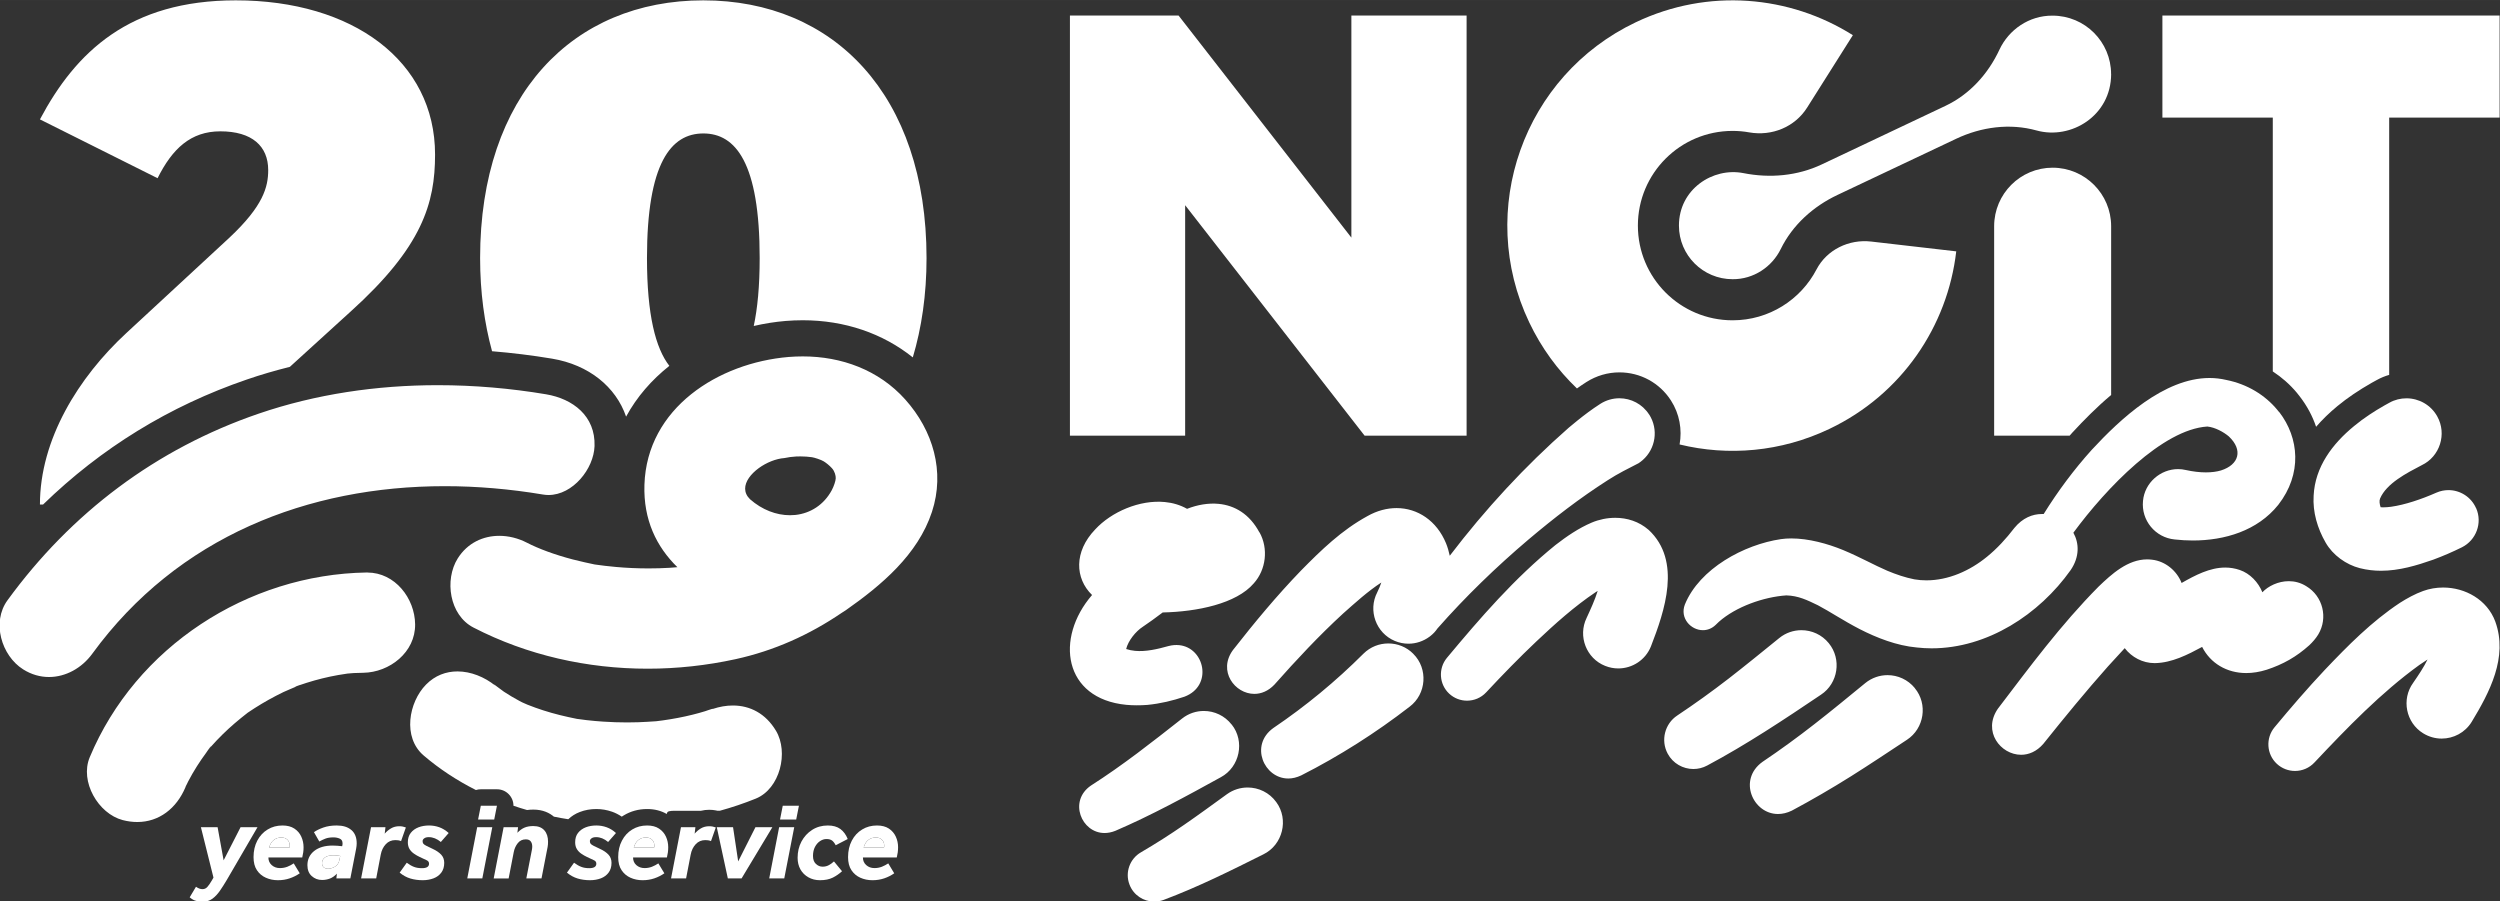
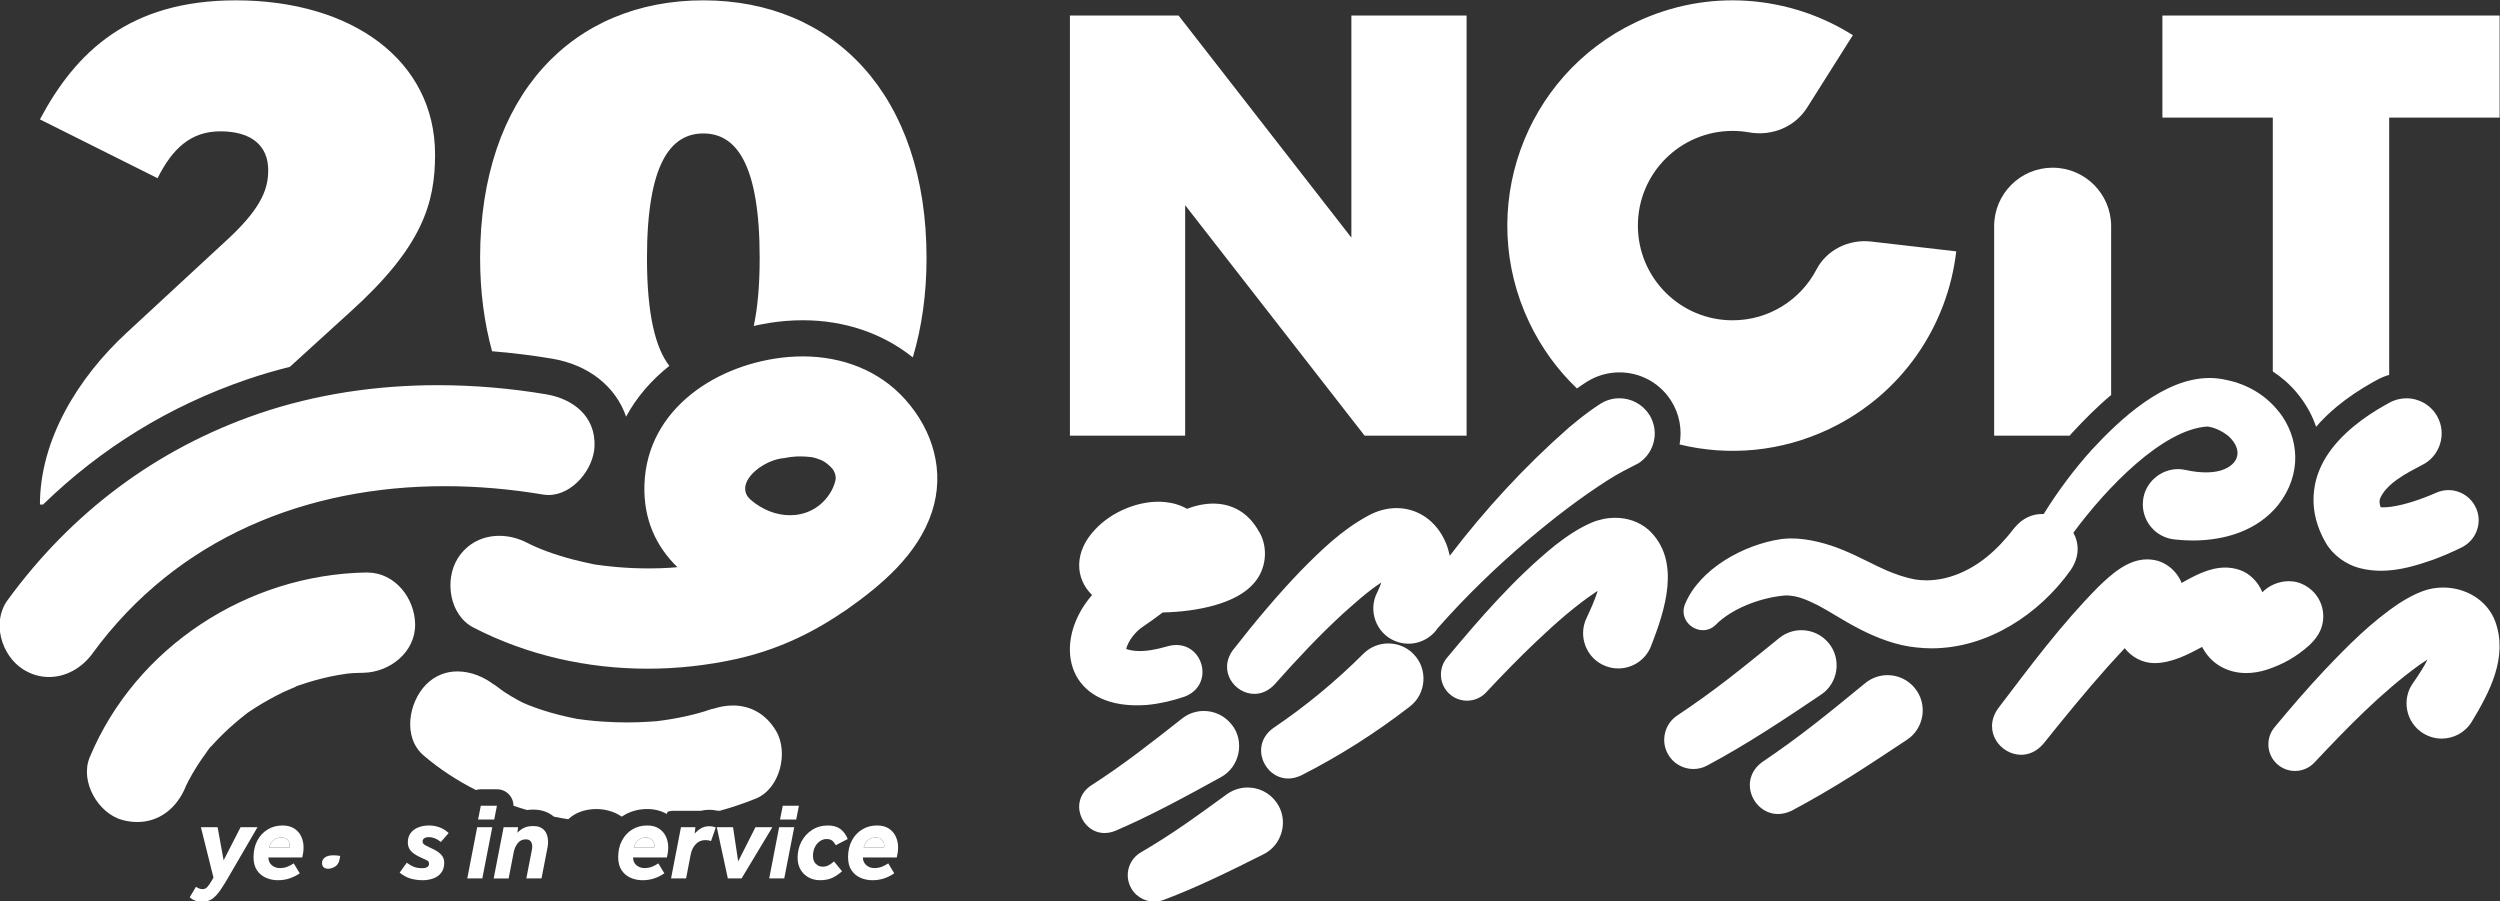
<svg xmlns="http://www.w3.org/2000/svg" xml:space="preserve" width="15.855in" height="5.716in" version="1.1" style="shape-rendering:geometricPrecision; text-rendering:geometricPrecision; image-rendering:optimizeQuality; fill-rule:evenodd; clip-rule:evenodd" viewBox="0 0 15854.99 5715.83">
  <rect x="0" y="0" width="15854.99" height="5715.83" fill="#333333" stroke="none" />
  <defs>
    <style type="text/css">
   
    .fil0 {fill:white;fill-rule:nonzero}
   
  </style>
  </defs>
  <g id="Layer_x0020_1">
    <g id="Layer_1-2" data-name="Layer 1">
      <g>
-         <path class="fil0" d="M13388.86 469.96c-0.55,263.96 -254.09,418.01 -472.83,357.43 -169.39,-47.14 -350.57,-22.75 -509.55,52.36l-753.51 356.6c-153.5,72.64 -284.52,189.96 -359.35,342.63 -55.09,112.65 -171.59,192.7 -305.62,191.6 -188.03,0 -340.16,-152.13 -340.16,-339.61 -0.55,-230.52 214.62,-371.68 409.51,-333.04 167.75,33.17 341.8,17.81 496.4,-55.37l783.93 -371.13c154.04,-72.91 270.81,-202.28 342.9,-356.88 58.93,-126.09 187.76,-216.81 336.87,-215.44 205.03,0 371.13,166.11 371.13,371.13l0.28 -0.27z" />
        <path class="fil0" d="M13713.95 98.56l0 647.15 700.06 -0 0 1609.8c57.29,37.55 109.09,83.06 152.68,135.41 7.68,9.05 13.98,17.27 18.64,23.57 46.32,60.3 80.86,124.99 103.34,192.15 39.2,-45.5 84.42,-89.36 135.95,-131.84 62.22,-51.26 135.13,-100.59 216.54,-146.92 11.24,-6.3 22.2,-12.33 33.44,-18.36 24.67,-13.7 50.71,-24.39 77.57,-32.07l-0 -1631.73 700.33 0 0 -647.15 -2138.54 0zm-696.22 964.84c-102.24,0 -195.16,41.39 -262.31,108.81 -66.88,66.88 -108.55,159.8 -108.55,262.32l0 1328.29 478.86 0c6.03,-6.85 12.06,-13.7 18.09,-20.56l0.82 -0.82 0.82 -0.82c69.35,-74.83 151.3,-158.43 243.4,-235.73l0 -1070.37c0,-205.03 -166.11,-371.13 -371.13,-371.13l0 0zm-4447.29 -964.84l0 1408.33 -1095.86 -1408.33 -689.09 0 0 2664.26 730.75 0 0 -1461.51 1138.07 1461.51 646.88 0 0 -2664.26 -730.76 0zm3296.35 1433.27c-140.61,-16.17 -280.95,51.53 -346.46,176.8 -100.05,191.87 -300.96,322.62 -532.31,322.62 -331.94,0 -600.56,-268.89 -600.56,-600.56 0,-331.67 268.62,-600.56 600.56,-600.56 36.18,0 71.27,3.01 105.53,9.31 143.63,25.22 288.91,-33.44 367.02,-156.78l290.28 -459.67c-400.46,-252.44 -917.42,-300.41 -1376.54,-81.96 -712.39,338.79 -1015,1190.97 -675.93,1903.36 77.02,161.72 180.36,302.33 302.61,419.1 18.64,-13.43 38.92,-27.13 60.3,-40.84 63.04,-40.02 135.13,-61.13 209.14,-61.13 132.94,0 254.91,66.61 326.72,178.17 54.55,84.7 71.81,184.74 54.82,279.03 307.54,74.83 641.67,48.24 949.49,-98.4 461.04,-219.28 750.49,-653.73 805.04,-1126.28l-539.7 -62.22 -0 -0z" />
        <path class="fil0" d="M15703.1 3222.49c-31.52,-71.54 -101.69,-114.3 -174.87,-114.3 -25.77,0 -51.81,5.21 -76.75,16.18 -95.66,42.21 -199.82,77.02 -286.71,89.35 -15.07,1.92 -33.72,3.84 -50.43,3.84 -5.76,0 -11.24,0 -16.44,-0.82 -6.85,-20.28 -9.59,-41.39 -3.29,-55.64 41.12,-95.66 167.75,-160.62 263.69,-210.78 115.67,-54.82 161.17,-198.17 98.68,-309.73 -40.84,-73.46 -117.04,-114.57 -195.16,-114.57 -36.73,0 -74.01,8.77 -108.27,27.96 -10.41,5.76 -20.83,11.24 -31.25,17.27 -65.24,37 -131.84,80.31 -192.7,130.74 -137.59,112.93 -247.79,259.03 -256.56,441.57 -6.58,104.16 24.39,207.77 75.93,297.13 45.5,80.31 131.02,140.61 217.09,162.54 45.5,11.51 90.18,16.44 134.31,16.44 115.12,0 226.13,-33.44 331.66,-70.44 62.77,-23.3 122.8,-49.34 181.46,-78.4 90.46,-45.22 131.3,-154.32 90.18,-248.06l-0.54 -0.28zm121.98 719.24c-51.53,-138.69 -190.5,-215.72 -330.84,-215.72 -43.04,0 -86.07,7.13 -126.64,21.93 -51.26,18.36 -102.24,46.59 -147.19,75.11 -179.54,118.69 -330.29,271.36 -476.11,424.86 -111.56,118.69 -216.81,240.93 -319.6,364.83 -56.47,68.25 -50.71,170.22 15.07,231.34 32.62,30.15 74.01,45.23 115.12,45.23 45.5,0 90.72,-18.36 124.17,-54.54 207.22,-219.83 421.02,-441.57 664.7,-617.83 17,-11.51 34.26,-23.02 51.81,-34.54 -24.39,49.89 -57.29,98.67 -91.28,148.02 -75.65,104.16 -46.05,253 63.59,320.15 36.46,22.48 77.02,33.44 117.31,33.44 74.83,0 147.74,-37.28 189.95,-105.52 112.66,-185.84 232.44,-410.33 149.93,-636.74l0 -0.01zm-1198.37 -223.94c-35.63,-22.48 -74.01,-32.07 -111.01,-32.07 -67.43,0 -131.02,31.24 -167.75,70.44 -25.77,-63.59 -78.39,-119.24 -143.35,-141.44 -31.24,-10.69 -62.22,-15.35 -92.1,-15.35 -97.58,0 -189.95,48.24 -276.84,97.86 -29.88,-77.02 -102.51,-137.6 -185.84,-147.47 -10.96,-1.37 -21.38,-2.2 -32.34,-2.2 -123.35,0 -225.31,92.92 -308.63,172.96 -239.84,242.31 -435.82,508.19 -638.38,774.06 -98.95,143.63 17.27,292.19 147.47,292.19 48.24,0 98.4,-20.56 140.34,-68.8 134.31,-167.75 270.26,-333.85 410.06,-491.19 36.19,-38.93 71.27,-78.12 106.63,-116.22 44.4,57.56 113.75,94.84 188.85,94.84l3.83 0c106.63,-2.19 205.85,-52.9 298.22,-102.79 52.35,103.34 155.69,165.83 279.86,165.83 40.84,0 84.15,-6.85 128.83,-20.83 105.53,-34.54 189.68,-82.5 271.37,-155.96 21.1,-20.01 40.84,-42.48 56.46,-67.98 63.32,-105.53 29.6,-242.85 -76.2,-306.17l0.54 0.28zm-172.41 -1103.8c-4.11,-5.48 -7.95,-10.69 -12.61,-15.9 -77.02,-92.65 -189.13,-161.99 -322.62,-188.58 -35.35,-8.22 -70.99,-12.33 -106.07,-12.33 -288.91,0 -567.66,261.49 -746.93,455.28 -114.57,127.19 -215.72,263.69 -305.07,407.31 -3.84,0 -7.4,0 -11.24,0 -60.3,0 -122.8,25.49 -174.06,87.71 -52.9,69.07 -110.74,131.84 -173.51,182.83 -109.91,90.18 -246.14,150.2 -384.84,150.2 -25.22,0 -50.43,-1.92 -75.93,-6.3 -59.48,-11.79 -114.03,-30.43 -172.13,-54.54 -81.13,-34.54 -169.67,-85.25 -280.95,-131.57 -97.31,-40.02 -217.91,-73.46 -328.37,-73.46 -21.93,0 -43.86,1.37 -64.69,4.39 -233.81,34.26 -516.68,186.39 -609.87,414.72 -33.17,86.34 37.83,162.82 114.3,162.82 27.69,0 56.19,-9.87 80.58,-33.17l20.83 -20.01c108.54,-95.94 283.69,-157.61 427.87,-167.48 75.93,2.19 131.3,29.33 199.82,62.49 74.83,39.2 160.35,97.03 264.24,150.76 109.91,56.46 236.55,105.53 362.09,117.04 32.07,3.56 63.59,5.48 95.11,5.48 354.41,0 682.51,-215.44 881.78,-496.12 57.83,-84.97 54,-171.04 17.27,-237.1 209.69,-285.07 566.57,-655.38 849.44,-673.47 49.61,4.94 103.61,35.09 136.23,62.5 92.1,86.61 64.96,179.81 -49.61,215.99 -27.41,8.22 -60.03,12.33 -95.94,12.33 -39.19,0 -82.5,-5.2 -126.91,-15.07 -16.44,-3.84 -33.17,-5.76 -49.07,-5.76 -111.56,0 -212.15,86.07 -222.57,201.74 -12.06,123.07 77.57,232.44 200.91,244.5 37.55,4.11 76.2,6.58 114.85,6.58 201.19,0 409.51,-60.85 542.17,-226.14 152.94,-196.53 132.11,-424.58 6.58,-587.94l-1.1 0.27zm-2310.4 1749.86c-44.13,-54 -108.27,-82.23 -173.23,-82.23 -49.61,0 -99.77,16.72 -141.16,50.43 -108.82,89.08 -215.44,177.07 -322.62,260.39 -107.45,83.87 -216.54,163.37 -329.74,239.56 -156.79,113.2 -59.76,330.3 98.95,330.3 27.68,0 57.28,-6.58 87.71,-21.38 126.91,-67.7 252.44,-140.89 374.42,-217.36 121.7,-76.47 239.56,-155.42 355.51,-231.89 109.91,-71.81 133.76,-226.69 49.89,-327.55l0.27 -0.27zm-545.73 -284.79c-44.13,-54.27 -108.54,-82.5 -173.51,-82.5 -49.34,0 -99.22,16.17 -140.34,49.61 -108.27,87.71 -214.35,174.33 -320.7,256.83 -106.35,82.23 -214.62,160.07 -326.46,234.63 -78.94,52.08 -106.35,157.33 -60.57,242.3 33.44,61.94 97.03,97.03 162.82,97.03 29.6,0 59.76,-7.13 87.71,-22.2 248.61,-132.39 490.37,-293.29 721.7,-449.25 108.82,-71.81 132.11,-225.31 49.34,-326.46l0 0zm-1142.73 -718.69c-60.85,-53.18 -136.23,-76.48 -211.61,-76.48 -51.26,0 -102.51,10.69 -148.83,30.15 -82.78,35.08 -159.25,87.44 -229.97,142.26 -259.85,210.51 -477.21,462.13 -689.09,716.23 -55.09,66.88 -49.34,166.38 14.53,226.41 32.07,29.88 72.64,44.68 113.2,44.68 44.68,0 89.08,-17.81 121.7,-52.9 103.61,-111.01 209.14,-219.56 317.96,-322.61 118.41,-111.84 241.76,-222.57 375.24,-311.93 4.66,-3.29 9.32,-6.03 13.98,-8.77 -17.81,57.28 -43.86,114.03 -70.44,171.59 -56.19,115.67 -1.65,256.83 117.86,303.98 27.41,10.96 55.37,16.17 83.06,16.17 88.53,0 172.41,-52.9 207.22,-140.07 86.34,-222.85 196.8,-541.35 -14.53,-738.7l-0.28 0zm3.02 -731.85c-42.76,-66.33 -114.85,-102.79 -188.31,-102.79 -41.39,0 -83.32,11.51 -120.88,35.36 -54.27,34.81 -101.42,70.72 -146.09,106.62 -18.64,15.08 -36.46,29.88 -54.55,44.95 -278.76,244.78 -530.11,518.05 -754.33,811.89 -5.76,-27.14 -13.43,-54 -23.85,-79.49 -58.93,-142.8 -180.08,-222.85 -313.57,-222.85 -60.3,0 -123.07,16.18 -183.92,50.44 -165.28,90.18 -294.93,216.81 -421.84,345.64 -154.32,159.8 -296.31,331.11 -432.26,504.89 -96.21,132.66 12.06,277.39 136.23,277.39 43.04,0 87.98,-17.54 127.19,-58.66 139.24,-157.06 281.78,-309.73 435.55,-450.9 77.02,-68.25 156.52,-140.89 242.58,-196.8 -6.58,19.74 -15.08,40.02 -26.04,62.49 -59.76,114.85 -7.68,258.2 111.56,308.09 28.23,11.79 57.56,17.54 86.34,17.54 48.24,0 94.57,-15.63 132.94,-43.86 2.46,-1.65 4.93,-3.29 6.85,-5.2 17,-13.43 32.07,-29.33 44.4,-47.69 177.62,-201.74 371.69,-389.5 576.16,-563 160.9,-135.96 327.28,-264.51 503.25,-376.89 68.53,-44.4 132.11,-74.83 195.98,-108 9.32,-6.31 18.37,-12.89 26.59,-20.29 81.68,-71.81 101.15,-194.61 40.29,-289.18l-0.28 0.29zm-1494.95 1518.25c-43.58,-44.13 -101.15,-66.06 -158.7,-66.06 -57.56,0 -113.75,21.38 -157.61,64.69 -176.24,175.97 -365.65,332.21 -572.6,472.28 -150.75,108.81 -58.11,319.6 95.66,319.6 25.77,0 53.45,-6.3 81.96,-19.74 240.66,-121.98 473.93,-270.26 687.72,-435.82 106.9,-80.31 118.14,-241.21 23.02,-335.22l0.55 0.27zm-869.45 940.17c-43.86,-60.85 -112.11,-92.65 -181.46,-92.65 -45.5,0 -91.28,13.7 -131.02,42.21 -92.1,66.61 -181.73,132.39 -271.36,194.06 -89.63,61.94 -180.08,119.78 -274.1,174.61 -70.17,40.29 -102.79,126.91 -72.91,204.75 25.22,66.88 89.08,108 156.79,108 20.01,0 39.74,-3.56 59.48,-10.69 215.44,-80.58 429.52,-187.21 632.63,-288.91 122.8,-59.76 163.09,-221.47 81.96,-331.39l0 0zm-106.9 -1710.39c-62.22,-116.5 -156.24,-171.31 -258.48,-181.18 -65.51,-6.3 -134.59,5.76 -200.37,31.52 -43.31,-24.39 -91,-38.37 -140.61,-43.04 -160.35,-15.63 -339.61,62.5 -442.13,173.78 -135.95,141.71 -128,310.83 -19.74,415.81 -237.09,274.37 -180.91,657.85 217.09,696.49 40.57,3.84 85.25,4.11 133.21,0.55 84.42,-8.22 162.54,-27.41 236.28,-52.35 181.46,-69.35 127.46,-310.83 -34.54,-326.73 -21.1,-1.92 -43.86,-0.55 -68.25,6.03 -68.52,19.19 -142.81,36.73 -211.61,30.15 -18.91,-1.92 -37.83,-5.48 -55.92,-11.51 12.33,-51.81 60.03,-111.83 105.53,-141.16 38.1,-26.04 81.96,-56.74 126.09,-90.73 218.46,-4.66 467.07,-55.37 577.53,-184.47 78.12,-86.34 94.02,-220.65 36.73,-323.44l-0.83 0.27zm-176.25 1218.38c-44.13,-56.46 -109.91,-86.07 -176.24,-86.07 -48.24,0 -97.03,15.63 -137.87,47.97 -191.32,150.48 -374.7,295.21 -578.08,425.13 -143.63,97.85 -60.85,300.96 86.34,300.96 21.38,0 44.4,-4.39 67.98,-13.7 228.32,-98.13 453.64,-221.2 669.36,-340.16 120.06,-64.41 154.32,-227.78 68.8,-334.41l-0.28 0.27z" />
      </g>
    </g>
    <g id="Layer_1-2_0" data-name="Layer 1">
      <g>
        <path class="fil0" d="M3463.47 2500.54c-225.72,-37.87 -456.52,-57.85 -687.61,-57.85 -385.85,0 -772.29,56.35 -1135.77,180.7 -649.74,222.74 -1188.55,628.86 -1592.58,1183.48 -101.38,138.65 -38.76,351.26 99.59,438.33 52.48,33.1 108.54,48.31 163.4,48.31 105.85,0 208.13,-56.06 274.92,-147.9 542.99,-744.26 1371.04,-1062.42 2235.16,-1062.42 206.34,0 414.77,18.19 621.71,52.78 12.22,2.09 24.15,3.28 36.08,3.28 154.76,0 287.44,-166.09 292.22,-310.41 6.26,-190.54 -137.16,-299.67 -307.13,-328.3l0.01 -0.01zm-1133.39 1130.11l-4.17 0c-755.59,11.63 -1464.96,472.32 -1756.88,1171.85 -64.11,153.86 53.67,357.52 209.02,398.37 31.91,8.35 62.92,12.22 92.73,12.22 137.76,0 248.98,-85.88 305.63,-221.25 0.59,-2.09 1.79,-4.17 2.69,-5.96 -1.49,2.09 -2.39,3.58 -3.88,5.67 7.16,-10.74 11.93,-24.45 18.19,-35.78 17.3,-33.4 36.08,-65.6 56.06,-97.21 18.49,-28.93 37.87,-57.25 58.15,-84.69 1.19,-1.49 5.67,-8.65 11.03,-16.1 5.37,-7.46 9.84,-14.61 1.2,-1.78 6.86,-7.75 13.42,-15.5 20.28,-23.26 46.22,-51.88 95.72,-100.49 148.2,-145.51 26.24,-22.96 53.67,-44.13 80.81,-65.9 27.13,-21.77 54.57,-42.94 1.19,-0.89 -53.37,42.05 0.59,-0.3 0.89,-0.59 14.61,-9.54 28.93,-19.38 43.83,-28.93 58.74,-37.57 119.87,-71.56 182.78,-101.98 25.05,-11.93 52.78,-22.07 78.72,-33.99 -2.69,1.19 -4.77,1.49 -5.37,1.49 1.49,-1.49 8.35,-4.47 23.56,-9.84 0,0 0,0 0.59,0 2.39,-1.19 5.37,-2.09 8.05,-3.58 -1.79,0.89 -3.58,1.79 -5.07,2.69 15.21,-5.37 30.41,-10.44 45.92,-15.21 65.9,-20.87 132.99,-37.57 200.97,-49.5 19.38,-3.58 39.06,-6.56 58.44,-9.24l0 -0.01c4.17,0 34.89,-2.98 39.66,-3.28 20.57,-1.19 40.85,-1.49 61.13,-1.79 166.09,-2.69 330.39,-129.71 328.3,-307.43 -1.79,-164.3 -127.02,-328.3 -302.95,-328.3l0.3 -0.3zm-1010.54 1125.33c7.75,-11.03 16.4,-22.96 19.08,-22.96l0.3 0c-8.94,10.74 -14.91,17.59 -19.38,22.96l0 -0zm3601.43 -121.95c-65.6,-109.43 -164.59,-159.83 -273.13,-159.83 -41.45,0 -84.69,7.45 -127.62,21.77 0.59,-0.59 0.59,-0.89 0,-0.89 -0.89,0 -2.98,0.59 -6.86,1.49 -13.72,3.58 -27.43,9.54 -41.15,13.72 -26.24,8.05 -52.78,15.5 -79.61,22.07 -61.72,15.5 -124.64,27.13 -187.56,36.08 -14.91,2.09 -29.82,3.58 -44.43,5.67l-0.3 -0c-37.57,2.39 -75.14,5.07 -112.71,6.26 -23.56,0.59 -47.11,1.19 -70.67,1.19 -50.39,0 -100.49,-1.79 -150.88,-5.07 -35.48,-2.39 -70.97,-5.37 -106.45,-9.54 -19.68,-2.39 -39.36,-5.67 -59.04,-7.75l-0.9 0c-73.06,-14.61 -144.92,-31.61 -215.59,-54.57 -33.4,-10.74 -66.5,-22.66 -99.3,-35.78 -1.49,-0.59 -20.57,-9.24 -32.5,-14.31 -7.75,-4.17 -15.5,-8.05 -18.49,-9.54 -33.4,-17.89 -66.2,-37.27 -97.8,-58.15 -15.21,-9.84 -64.11,-48.6 -67.39,-50.09 0.89,1.19 4.77,4.77 12.52,11.63 -68.58,-55.17 -155.06,-90.35 -240.04,-90.35 -71.56,0 -141.93,25.05 -199.48,83.79 -109.43,111.52 -149.98,333.96 -14.91,449.36 101.08,86.47 212.6,159.23 331.58,219.16 9.54,-3.28 19.98,-4.77 30.41,-4.77l103.47 0.01c58.74,0 104.36,48.31 104.07,104.36 28.33,9.84 56.95,18.78 86.17,27.13 12.82,-1.79 26.24,-2.69 39.96,-2.69 61.43,0 103.17,21.77 130.3,44.73 30.12,6.26 60.53,11.63 91.24,16.4 20.57,-19.68 45.02,-35.19 73.35,-45.92 32.2,-12.52 67.39,-18.78 104.66,-18.78 33.69,0 67.09,5.67 99.59,17 21.47,7.45 42.04,18.19 61.72,31.31 3.88,-2.69 8.05,-5.37 12.22,-7.75 44.13,-26.83 94.22,-40.55 148.49,-40.55 47.41,0 89.16,10.74 124.64,31.61 0,0 0,-7.45 5.96,-13.42 7.75,-7.45 42.34,-7.16 42.34,-7.16l168.77 0c16.7,-4.17 34.29,-6.26 52.48,-6.26 14.91,0 29.22,1.49 42.94,4.17 2.98,0.59 5.96,1.49 8.65,2.09l15.21 0c78.12,-21.47 154.16,-47.11 227.81,-76.93 154.76,-62.62 209.92,-294.9 128.22,-430.87zm820 -2100.69c-168.17,-187.56 -404.63,-273.13 -649.74,-273.13 -29.82,0 -59.93,1.19 -89.75,3.58 -444.29,37.27 -899.02,322.63 -914.52,810.46 -7.16,222.15 76.33,393.3 209.02,522.71 -17,1.79 -33.69,2.98 -48.9,3.88 -44.73,2.69 -89.45,3.88 -134.18,3.88 -69.18,0 -138.35,-2.98 -207.24,-9.24 -22.96,-2.09 -45.92,-4.47 -68.88,-7.16 -3.28,-0.3 -19.08,-2.39 -34.29,-4.47 -15.21,-2.09 -29.82,-4.17 -31.31,-4.17 -22.66,-4.47 -101.08,-21.77 -138.95,-31.91 -114.8,-30.12 -216.78,-67.98 -290.72,-106.15 -55.46,-28.63 -115.99,-43.54 -175.03,-43.54 -103.17,0 -201.87,45.32 -263.59,143.13 -85.28,135.97 -53.37,359.61 99.89,438.62 340.82,175.93 722.19,260.91 1104.46,260.91 187.26,0 374.81,-20.57 557.9,-60.53 244.51,-53.67 467.25,-153.86 672.99,-293.71 2.69,-1.79 5.37,-3.58 8.35,-5.37 5.67,-3.88 11.63,-7.16 17.3,-11.03 225.72,-158.33 457.11,-352.15 546.57,-623.8 84.09,-256.14 6.86,-516.15 -169.37,-712.95l-0.01 -0zm-465.76 575.19c-50.69,93.93 -135.67,146.41 -229.9,157.14 -11.63,1.19 -23.56,1.79 -35.48,1.79 -85.88,0 -176.22,-33.69 -253.15,-101.38 -21.47,-20.87 -30.71,-43.54 -31.01,-66.5 -0.59,-46.22 36.08,-93.93 86.47,-130.9 48.01,-34.89 108.83,-59.93 162.81,-63.81 22.66,-5.07 48.01,-8.35 73.65,-9.84 9.24,-0.3 18.49,-0.59 28.03,-0.59 24.75,0 49.5,1.79 72.76,5.07 13.72,1.79 58.74,16.1 74.54,26.24 16.1,9.84 36.08,25.94 52.18,43.54 18.49,20.28 24.75,48.31 24.15,64.11 -0.3,16.1 -12.22,51.29 -25.05,75.14l0 -0zm-814.63 -3106.45c-826.26,0 -1415.76,598.45 -1415.76,1634.63 0,217.07 27.43,413.57 75.74,590.7 127.02,10.44 254.05,25.94 380.78,47.11 233.18,39.06 404.33,178.61 469.33,367.66 67.98,-125.83 162.81,-233.48 274.33,-322.04 -87.37,-112.11 -141.93,-323.23 -141.93,-683.43 0,-602.92 152.07,-790.48 357.52,-790.48 205.45,0 357.22,187.56 357.22,790.48 0,178.02 -13.72,319.06 -37.57,430.57 67.09,-15.5 134.78,-26.24 202.17,-31.91 36.38,-2.98 72.76,-4.47 108.83,-4.47 265.98,0 507.8,83.49 697.74,235.56 55.76,-186.96 87.07,-396.58 87.07,-629.76 0,-1036.18 -589.5,-1634.63 -1415.46,-1634.63l0.01 -0.01zm-2965.11 0c-674.19,0 -1014.71,326.51 -1242.22,754.99l746.05 373.02c93.63,-187.56 210.52,-297.29 398.07,-297.29 200.97,0 303.55,93.93 303.55,245.7 0,107.05 -31.31,227.51 -245.7,428.48l-654.21 605.31c-303.25,280.29 -547.76,674.48 -547.76,1087.17l19.98 0.01c367.66,-357.22 799.42,-624.09 1292.61,-792.86 88.86,-30.71 180.1,-56.95 272.54,-80.21l384.95 -350.36c455.62,-410.89 535.83,-687.61 535.83,-995.93 0,-593.98 -522.41,-978.04 -1263.69,-978.04z" />
        <path class="fil0" d="M1822.58 5325.2c-9.54,-9.24 -22.66,-14.02 -38.76,-14.02 -17.89,0 -33.69,5.37 -47.41,15.8 -13.72,10.44 -23.56,26.54 -29.52,48.6l128.81 0c0.89,-2.69 1.49,-5.07 1.49,-7.45l0 -5.67c0,-15.5 -4.77,-28.03 -14.61,-37.27l-0 -0zm317.86 100.49c-6.86,-0.89 -14.91,-1.49 -24.15,-1.49 -25.05,0 -43.54,4.47 -55.76,13.72 -12.22,9.24 -18.19,21.17 -18.19,35.48 0,11.63 3.28,20.28 10.14,26.54 7.16,6.26 16.4,9.54 28.63,9.54 13.72,0 28.03,-4.47 43.24,-13.12 14.91,-8.94 24.45,-23.56 28.63,-43.83l4.77 -24.15c-4.47,-0.89 -10.14,-1.79 -17.3,-2.69l0 -0zm1994.83 -100.49c-9.84,-9.24 -22.66,-14.02 -38.76,-14.02 -18.19,0 -33.99,5.37 -47.41,15.8 -13.72,10.44 -23.56,26.54 -29.52,48.6l128.81 0c0.89,-2.69 1.49,-5.07 1.49,-7.45l0 -5.67c0,-15.5 -5.07,-28.03 -14.61,-37.27l0 -0zm1457.8 0c-9.84,-9.24 -22.66,-14.02 -38.76,-14.02 -18.19,0 -33.99,5.37 -47.41,15.8 -13.72,10.44 -23.56,26.54 -29.52,48.6l128.81 0c0.89,-2.69 1.49,-5.07 1.49,-7.45l0 -5.67c0,-15.5 -5.07,-28.03 -14.61,-37.27l-0 -0zm0 0c-9.84,-9.24 -22.66,-14.02 -38.76,-14.02 -18.19,0 -33.99,5.37 -47.41,15.8 -13.72,10.44 -23.56,26.54 -29.52,48.6l128.81 0c0.89,-2.69 1.49,-5.07 1.49,-7.45l0 -5.67c0,-15.5 -5.07,-28.03 -14.61,-37.27l-0 -0zm-1457.8 0c-9.84,-9.24 -22.66,-14.02 -38.76,-14.02 -18.19,0 -33.99,5.37 -47.41,15.8 -13.72,10.44 -23.56,26.54 -29.52,48.6l128.81 0c0.89,-2.69 1.49,-5.07 1.49,-7.45l0 -5.67c0,-15.5 -5.07,-28.03 -14.61,-37.27l0 -0zm-1994.83 100.49c-6.86,-0.89 -14.91,-1.49 -24.15,-1.49 -25.05,0 -43.54,4.47 -55.76,13.72 -12.22,9.24 -18.19,21.17 -18.19,35.48 0,11.63 3.28,20.28 10.14,26.54 7.16,6.26 16.4,9.54 28.63,9.54 13.72,0 28.03,-4.47 43.24,-13.12 14.91,-8.94 24.45,-23.56 28.63,-43.83l4.77 -24.15c-4.47,-0.89 -10.14,-1.79 -17.3,-2.69l0 -0zm-317.86 -100.49c-9.54,-9.24 -22.66,-14.02 -38.76,-14.02 -17.89,0 -33.69,5.37 -47.41,15.8 -13.72,10.44 -23.56,26.54 -29.52,48.6l128.81 0c0.89,-2.69 1.49,-5.07 1.49,-7.45l0 -5.67c0,-15.5 -4.77,-28.03 -14.61,-37.27l-0 -0zm0 0c-9.54,-9.24 -22.66,-14.02 -38.76,-14.02 -17.89,0 -33.69,5.37 -47.41,15.8 -13.72,10.44 -23.56,26.54 -29.52,48.6l128.81 0c0.89,-2.69 1.49,-5.07 1.49,-7.45l0 -5.67c0,-15.5 -4.77,-28.03 -14.61,-37.27l-0 -0zm317.86 100.49c-6.86,-0.89 -14.91,-1.49 -24.15,-1.49 -25.05,0 -43.54,4.47 -55.76,13.72 -12.22,9.24 -18.19,21.17 -18.19,35.48 0,11.63 3.28,20.28 10.14,26.54 7.16,6.26 16.4,9.54 28.63,9.54 13.72,0 28.03,-4.47 43.24,-13.12 14.91,-8.94 24.45,-23.56 28.63,-43.83l4.77 -24.15c-4.47,-0.89 -10.14,-1.79 -17.3,-2.69l0 -0zm1994.83 -100.49c-9.84,-9.24 -22.66,-14.02 -38.76,-14.02 -18.19,0 -33.99,5.37 -47.41,15.8 -13.72,10.44 -23.56,26.54 -29.52,48.6l128.81 0c0.89,-2.69 1.49,-5.07 1.49,-7.45l0 -5.67c0,-15.5 -5.07,-28.03 -14.61,-37.27l0 -0zm1457.8 0c-9.84,-9.24 -22.66,-14.02 -38.76,-14.02 -18.19,0 -33.99,5.37 -47.41,15.8 -13.72,10.44 -23.56,26.54 -29.52,48.6l128.81 0c0.89,-2.69 1.49,-5.07 1.49,-7.45l0 -5.67c0,-15.5 -5.07,-28.03 -14.61,-37.27l-0 -0zm0 0c-9.84,-9.24 -22.66,-14.02 -38.76,-14.02 -18.19,0 -33.99,5.37 -47.41,15.8 -13.72,10.44 -23.56,26.54 -29.52,48.6l128.81 0c0.89,-2.69 1.49,-5.07 1.49,-7.45l0 -5.67c0,-15.5 -5.07,-28.03 -14.61,-37.27l-0 -0zm-1457.8 0c-9.84,-9.24 -22.66,-14.02 -38.76,-14.02 -18.19,0 -33.99,5.37 -47.41,15.8 -13.72,10.44 -23.56,26.54 -29.52,48.6l128.81 0c0.89,-2.69 1.49,-5.07 1.49,-7.45l0 -5.67c0,-15.5 -5.07,-28.03 -14.61,-37.27l0 -0zm-1994.83 100.49c-6.86,-0.89 -14.91,-1.49 -24.15,-1.49 -25.05,0 -43.54,4.47 -55.76,13.72 -12.22,9.24 -18.19,21.17 -18.19,35.48 0,11.63 3.28,20.28 10.14,26.54 7.16,6.26 16.4,9.54 28.63,9.54 13.72,0 28.03,-4.47 43.24,-13.12 14.91,-8.94 24.45,-23.56 28.63,-43.83l4.77 -24.15c-4.47,-0.89 -10.14,-1.79 -17.3,-2.69l0 -0zm-317.86 -100.49c-9.54,-9.24 -22.66,-14.02 -38.76,-14.02 -17.89,0 -33.69,5.37 -47.41,15.8 -13.72,10.44 -23.56,26.54 -29.52,48.6l128.81 0c0.89,-2.69 1.49,-5.07 1.49,-7.45l0 -5.67c0,-15.5 -4.77,-28.03 -14.61,-37.27l-0 -0zm0 0c-9.54,-9.24 -22.66,-14.02 -38.76,-14.02 -17.89,0 -33.69,5.37 -47.41,15.8 -13.72,10.44 -23.56,26.54 -29.52,48.6l128.81 0c0.89,-2.69 1.49,-5.07 1.49,-7.45l0 -5.67c0,-15.5 -4.77,-28.03 -14.61,-37.27l-0 -0zm317.86 100.49c-6.86,-0.89 -14.91,-1.49 -24.15,-1.49 -25.05,0 -43.54,4.47 -55.76,13.72 -12.22,9.24 -18.19,21.17 -18.19,35.48 0,11.63 3.28,20.28 10.14,26.54 7.16,6.26 16.4,9.54 28.63,9.54 13.72,0 28.03,-4.47 43.24,-13.12 14.91,-8.94 24.45,-23.56 28.63,-43.83l4.77 -24.15c-4.47,-0.89 -10.14,-1.79 -17.3,-2.69l0 -0zm1994.83 -100.49c-9.84,-9.24 -22.66,-14.02 -38.76,-14.02 -18.19,0 -33.99,5.37 -47.41,15.8 -13.72,10.44 -23.56,26.54 -29.52,48.6l128.81 0c0.89,-2.69 1.49,-5.07 1.49,-7.45l0 -5.67c0,-15.5 -5.07,-28.03 -14.61,-37.27l0 -0zm1457.8 0c-9.84,-9.24 -22.66,-14.02 -38.76,-14.02 -18.19,0 -33.99,5.37 -47.41,15.8 -13.72,10.44 -23.56,26.54 -29.52,48.6l128.81 0c0.89,-2.69 1.49,-5.07 1.49,-7.45l0 -5.67c0,-15.5 -5.07,-28.03 -14.61,-37.27l-0 -0zm0 0c-9.84,-9.24 -22.66,-14.02 -38.76,-14.02 -18.19,0 -33.99,5.37 -47.41,15.8 -13.72,10.44 -23.56,26.54 -29.52,48.6l128.81 0c0.89,-2.69 1.49,-5.07 1.49,-7.45l0 -5.67c0,-15.5 -5.07,-28.03 -14.61,-37.27l-0 -0zm-1457.8 0c-9.84,-9.24 -22.66,-14.02 -38.76,-14.02 -18.19,0 -33.99,5.37 -47.41,15.8 -13.72,10.44 -23.56,26.54 -29.52,48.6l128.81 0c0.89,-2.69 1.49,-5.07 1.49,-7.45l0 -5.67c0,-15.5 -5.07,-28.03 -14.61,-37.27l0 -0zm-1994.83 100.49c-6.86,-0.89 -14.91,-1.49 -24.15,-1.49 -25.05,0 -43.54,4.47 -55.76,13.72 -12.22,9.24 -18.19,21.17 -18.19,35.48 0,11.63 3.28,20.28 10.14,26.54 7.16,6.26 16.4,9.54 28.63,9.54 13.72,0 28.03,-4.47 43.24,-13.12 14.91,-8.94 24.45,-23.56 28.63,-43.83l4.77 -24.15c-4.47,-0.89 -10.14,-1.79 -17.3,-2.69l0 -0zm-317.86 -100.49c-9.54,-9.24 -22.66,-14.02 -38.76,-14.02 -17.89,0 -33.69,5.37 -47.41,15.8 -13.72,10.44 -23.56,26.54 -29.52,48.6l128.81 0c0.89,-2.69 1.49,-5.07 1.49,-7.45l0 -5.67c0,-15.5 -4.77,-28.03 -14.61,-37.27l-0 -0zm0 0c-9.54,-9.24 -22.66,-14.02 -38.76,-14.02 -17.89,0 -33.69,5.37 -47.41,15.8 -13.72,10.44 -23.56,26.54 -29.52,48.6l128.81 0c0.89,-2.69 1.49,-5.07 1.49,-7.45l0 -5.67c0,-15.5 -4.77,-28.03 -14.61,-37.27l-0 -0zm317.86 100.49c-6.86,-0.89 -14.91,-1.49 -24.15,-1.49 -25.05,0 -43.54,4.47 -55.76,13.72 -12.22,9.24 -18.19,21.17 -18.19,35.48 0,11.63 3.28,20.28 10.14,26.54 7.16,6.26 16.4,9.54 28.63,9.54 13.72,0 28.03,-4.47 43.24,-13.12 14.91,-8.94 24.45,-23.56 28.63,-43.83l4.77 -24.15c-4.47,-0.89 -10.14,-1.79 -17.3,-2.69l0 -0zm1994.83 -100.49c-9.84,-9.24 -22.66,-14.02 -38.76,-14.02 -18.19,0 -33.99,5.37 -47.41,15.8 -13.72,10.44 -23.56,26.54 -29.52,48.6l128.81 0c0.89,-2.69 1.49,-5.07 1.49,-7.45l0 -5.67c0,-15.5 -5.07,-28.03 -14.61,-37.27l0 -0zm1457.8 0c-9.84,-9.24 -22.66,-14.02 -38.76,-14.02 -18.19,0 -33.99,5.37 -47.41,15.8 -13.72,10.44 -23.56,26.54 -29.52,48.6l128.81 0c0.89,-2.69 1.49,-5.07 1.49,-7.45l0 -5.67c0,-15.5 -5.07,-28.03 -14.61,-37.27l-0 -0zm0 0c-9.84,-9.24 -22.66,-14.02 -38.76,-14.02 -18.19,0 -33.99,5.37 -47.41,15.8 -13.72,10.44 -23.56,26.54 -29.52,48.6l128.81 0c0.89,-2.69 1.49,-5.07 1.49,-7.45l0 -5.67c0,-15.5 -5.07,-28.03 -14.61,-37.27l-0 -0zm-1457.8 0c-9.84,-9.24 -22.66,-14.02 -38.76,-14.02 -18.19,0 -33.99,5.37 -47.41,15.8 -13.72,10.44 -23.56,26.54 -29.52,48.6l128.81 0c0.89,-2.69 1.49,-5.07 1.49,-7.45l0 -5.67c0,-15.5 -5.07,-28.03 -14.61,-37.27l0 -0zm-1994.83 100.49c-6.86,-0.89 -14.91,-1.49 -24.15,-1.49 -25.05,0 -43.54,4.47 -55.76,13.72 -12.22,9.24 -18.19,21.17 -18.19,35.48 0,11.63 3.28,20.28 10.14,26.54 7.16,6.26 16.4,9.54 28.63,9.54 13.72,0 28.03,-4.47 43.24,-13.12 14.91,-8.94 24.45,-23.56 28.63,-43.83l4.77 -24.15c-4.47,-0.89 -10.14,-1.79 -17.3,-2.69l0 -0zm-317.86 -100.49c-9.54,-9.24 -22.66,-14.02 -38.76,-14.02 -17.89,0 -33.69,5.37 -47.41,15.8 -13.72,10.44 -23.56,26.54 -29.52,48.6l128.81 0c0.89,-2.69 1.49,-5.07 1.49,-7.45l0 -5.67c0,-15.5 -4.77,-28.03 -14.61,-37.27l-0 -0zm0 0c-9.54,-9.24 -22.66,-14.02 -38.76,-14.02 -17.89,0 -33.69,5.37 -47.41,15.8 -13.72,10.44 -23.56,26.54 -29.52,48.6l128.81 0c0.89,-2.69 1.49,-5.07 1.49,-7.45l0 -5.67c0,-15.5 -4.77,-28.03 -14.61,-37.27l-0 -0zm317.86 100.49c-6.86,-0.89 -14.91,-1.49 -24.15,-1.49 -25.05,0 -43.54,4.47 -55.76,13.72 -12.22,9.24 -18.19,21.17 -18.19,35.48 0,11.63 3.28,20.28 10.14,26.54 7.16,6.26 16.4,9.54 28.63,9.54 13.72,0 28.03,-4.47 43.24,-13.12 14.91,-8.94 24.45,-23.56 28.63,-43.83l4.77 -24.15c-4.47,-0.89 -10.14,-1.79 -17.3,-2.69l0 -0zm1994.83 -100.49c-9.84,-9.24 -22.66,-14.02 -38.76,-14.02 -18.19,0 -33.99,5.37 -47.41,15.8 -13.72,10.44 -23.56,26.54 -29.52,48.6l128.81 0c0.89,-2.69 1.49,-5.07 1.49,-7.45l0 -5.67c0,-15.5 -5.07,-28.03 -14.61,-37.27l0 -0zm1457.8 0c-9.84,-9.24 -22.66,-14.02 -38.76,-14.02 -18.19,0 -33.99,5.37 -47.41,15.8 -13.72,10.44 -23.56,26.54 -29.52,48.6l128.81 0c0.89,-2.69 1.49,-5.07 1.49,-7.45l0 -5.67c0,-15.5 -5.07,-28.03 -14.61,-37.27l-0 -0zm0 0c-9.84,-9.24 -22.66,-14.02 -38.76,-14.02 -18.19,0 -33.99,5.37 -47.41,15.8 -13.72,10.44 -23.56,26.54 -29.52,48.6l128.81 0c0.89,-2.69 1.49,-5.07 1.49,-7.45l0 -5.67c0,-15.5 -5.07,-28.03 -14.61,-37.27l-0 -0zm-1457.8 0c-9.84,-9.24 -22.66,-14.02 -38.76,-14.02 -18.19,0 -33.99,5.37 -47.41,15.8 -13.72,10.44 -23.56,26.54 -29.52,48.6l128.81 0c0.89,-2.69 1.49,-5.07 1.49,-7.45l0 -5.67c0,-15.5 -5.07,-28.03 -14.61,-37.27l0 -0zm-1994.83 100.49c-6.86,-0.89 -14.91,-1.49 -24.15,-1.49 -25.05,0 -43.54,4.47 -55.76,13.72 -12.22,9.24 -18.19,21.17 -18.19,35.48 0,11.63 3.28,20.28 10.14,26.54 7.16,6.26 16.4,9.54 28.63,9.54 13.72,0 28.03,-4.47 43.24,-13.12 14.91,-8.94 24.45,-23.56 28.63,-43.83l4.77 -24.15c-4.47,-0.89 -10.14,-1.79 -17.3,-2.69l0 -0zm-317.86 -100.49c-9.54,-9.24 -22.66,-14.02 -38.76,-14.02 -17.89,0 -33.69,5.37 -47.41,15.8 -13.72,10.44 -23.56,26.54 -29.52,48.6l128.81 0c0.89,-2.69 1.49,-5.07 1.49,-7.45l0 -5.67c0,-15.5 -4.77,-28.03 -14.61,-37.27l-0 -0zm0 0c-9.54,-9.24 -22.66,-14.02 -38.76,-14.02 -17.89,0 -33.69,5.37 -47.41,15.8 -13.72,10.44 -23.56,26.54 -29.52,48.6l128.81 0c0.89,-2.69 1.49,-5.07 1.49,-7.45l0 -5.67c0,-15.5 -4.77,-28.03 -14.61,-37.27l-0 -0zm317.86 100.49c-6.86,-0.89 -14.91,-1.49 -24.15,-1.49 -25.05,0 -43.54,4.47 -55.76,13.72 -12.22,9.24 -18.19,21.17 -18.19,35.48 0,11.63 3.28,20.28 10.14,26.54 7.16,6.26 16.4,9.54 28.63,9.54 13.72,0 28.03,-4.47 43.24,-13.12 14.91,-8.94 24.45,-23.56 28.63,-43.83l4.77 -24.15c-4.47,-0.89 -10.14,-1.79 -17.3,-2.69l0 -0zm1994.83 -100.49c-9.84,-9.24 -22.66,-14.02 -38.76,-14.02 -18.19,0 -33.99,5.37 -47.41,15.8 -13.72,10.44 -23.56,26.54 -29.52,48.6l128.81 0c0.89,-2.69 1.49,-5.07 1.49,-7.45l0 -5.67c0,-15.5 -5.07,-28.03 -14.61,-37.27l0 -0zm1457.8 0c-9.84,-9.24 -22.66,-14.02 -38.76,-14.02 -18.19,0 -33.99,5.37 -47.41,15.8 -13.72,10.44 -23.56,26.54 -29.52,48.6l128.81 0c0.89,-2.69 1.49,-5.07 1.49,-7.45l0 -5.67c0,-15.5 -5.07,-28.03 -14.61,-37.27l-0 -0zm0 0c-9.84,-9.24 -22.66,-14.02 -38.76,-14.02 -18.19,0 -33.99,5.37 -47.41,15.8 -13.72,10.44 -23.56,26.54 -29.52,48.6l128.81 0c0.89,-2.69 1.49,-5.07 1.49,-7.45l0 -5.67c0,-15.5 -5.07,-28.03 -14.61,-37.27l-0 -0zm-1457.8 0c-9.84,-9.24 -22.66,-14.02 -38.76,-14.02 -18.19,0 -33.99,5.37 -47.41,15.8 -13.72,10.44 -23.56,26.54 -29.52,48.6l128.81 0c0.89,-2.69 1.49,-5.07 1.49,-7.45l0 -5.67c0,-15.5 -5.07,-28.03 -14.61,-37.27l0 -0zm-1994.83 100.49c-6.86,-0.89 -14.91,-1.49 -24.15,-1.49 -25.05,0 -43.54,4.47 -55.76,13.72 -12.22,9.24 -18.19,21.17 -18.19,35.48 0,11.63 3.28,20.28 10.14,26.54 7.16,6.26 16.4,9.54 28.63,9.54 13.72,0 28.03,-4.47 43.24,-13.12 14.91,-8.94 24.45,-23.56 28.63,-43.83l4.77 -24.15c-4.47,-0.89 -10.14,-1.79 -17.3,-2.69l0 -0zm-317.86 -100.49c-9.54,-9.24 -22.66,-14.02 -38.76,-14.02 -17.89,0 -33.69,5.37 -47.41,15.8 -13.72,10.44 -23.56,26.54 -29.52,48.6l128.81 0c0.89,-2.69 1.49,-5.07 1.49,-7.45l0 -5.67c0,-15.5 -4.77,-28.03 -14.61,-37.27l-0 -0zm0 0c-9.54,-9.24 -22.66,-14.02 -38.76,-14.02 -17.89,0 -33.69,5.37 -47.41,15.8 -13.72,10.44 -23.56,26.54 -29.52,48.6l128.81 0c0.89,-2.69 1.49,-5.07 1.49,-7.45l0 -5.67c0,-15.5 -4.77,-28.03 -14.61,-37.27l-0 -0zm317.86 100.49c-6.86,-0.89 -14.91,-1.49 -24.15,-1.49 -25.05,0 -43.54,4.47 -55.76,13.72 -12.22,9.24 -18.19,21.17 -18.19,35.48 0,11.63 3.28,20.28 10.14,26.54 7.16,6.26 16.4,9.54 28.63,9.54 13.72,0 28.03,-4.47 43.24,-13.12 14.91,-8.94 24.45,-23.56 28.63,-43.83l4.77 -24.15c-4.47,-0.89 -10.14,-1.79 -17.3,-2.69l0 -0zm1994.83 -100.49c-9.84,-9.24 -22.66,-14.02 -38.76,-14.02 -18.19,0 -33.99,5.37 -47.41,15.8 -13.72,10.44 -23.56,26.54 -29.52,48.6l128.81 0c0.89,-2.69 1.49,-5.07 1.49,-7.45l0 -5.67c0,-15.5 -5.07,-28.03 -14.61,-37.27l0 -0zm1457.8 0c-9.84,-9.24 -22.66,-14.02 -38.76,-14.02 -18.19,0 -33.99,5.37 -47.41,15.8 -13.72,10.44 -23.56,26.54 -29.52,48.6l128.81 0c0.89,-2.69 1.49,-5.07 1.49,-7.45l0 -5.67c0,-15.5 -5.07,-28.03 -14.61,-37.27l-0 -0zm0 0c-9.84,-9.24 -22.66,-14.02 -38.76,-14.02 -18.19,0 -33.99,5.37 -47.41,15.8 -13.72,10.44 -23.56,26.54 -29.52,48.6l128.81 0c0.89,-2.69 1.49,-5.07 1.49,-7.45l0 -5.67c0,-15.5 -5.07,-28.03 -14.61,-37.27l-0 -0zm-1457.8 0c-9.84,-9.24 -22.66,-14.02 -38.76,-14.02 -18.19,0 -33.99,5.37 -47.41,15.8 -13.72,10.44 -23.56,26.54 -29.52,48.6l128.81 0c0.89,-2.69 1.49,-5.07 1.49,-7.45l0 -5.67c0,-15.5 -5.07,-28.03 -14.61,-37.27l0 -0zm-1994.83 100.49c-6.86,-0.89 -14.91,-1.49 -24.15,-1.49 -25.05,0 -43.54,4.47 -55.76,13.72 -12.22,9.24 -18.19,21.17 -18.19,35.48 0,11.63 3.28,20.28 10.14,26.54 7.16,6.26 16.4,9.54 28.63,9.54 13.72,0 28.03,-4.47 43.24,-13.12 14.91,-8.94 24.45,-23.56 28.63,-43.83l4.77 -24.15c-4.47,-0.89 -10.14,-1.79 -17.3,-2.69l0 -0zm-317.86 -100.49c-9.54,-9.24 -22.66,-14.02 -38.76,-14.02 -17.89,0 -33.69,5.37 -47.41,15.8 -13.72,10.44 -23.56,26.54 -29.52,48.6l128.81 0c0.89,-2.69 1.49,-5.07 1.49,-7.45l0 -5.67c0,-15.5 -4.77,-28.03 -14.61,-37.27l-0 -0zm0 0c-9.54,-9.24 -22.66,-14.02 -38.76,-14.02 -17.89,0 -33.69,5.37 -47.41,15.8 -13.72,10.44 -23.56,26.54 -29.52,48.6l128.81 0c0.89,-2.69 1.49,-5.07 1.49,-7.45l0 -5.67c0,-15.5 -4.77,-28.03 -14.61,-37.27l-0 -0zm317.86 100.49c-6.86,-0.89 -14.91,-1.49 -24.15,-1.49 -25.05,0 -43.54,4.47 -55.76,13.72 -12.22,9.24 -18.19,21.17 -18.19,35.48 0,11.63 3.28,20.28 10.14,26.54 7.16,6.26 16.4,9.54 28.63,9.54 13.72,0 28.03,-4.47 43.24,-13.12 14.91,-8.94 24.45,-23.56 28.63,-43.83l4.77 -24.15c-4.47,-0.89 -10.14,-1.79 -17.3,-2.69l0 -0zm1994.83 -100.49c-9.84,-9.24 -22.66,-14.02 -38.76,-14.02 -18.19,0 -33.99,5.37 -47.41,15.8 -13.72,10.44 -23.56,26.54 -29.52,48.6l128.81 0c0.89,-2.69 1.49,-5.07 1.49,-7.45l0 -5.67c0,-15.5 -5.07,-28.03 -14.61,-37.27l0 -0zm1457.8 0c-9.84,-9.24 -22.66,-14.02 -38.76,-14.02 -18.19,0 -33.99,5.37 -47.41,15.8 -13.72,10.44 -23.56,26.54 -29.52,48.6l128.81 0c0.89,-2.69 1.49,-5.07 1.49,-7.45l0 -5.67c0,-15.5 -5.07,-28.03 -14.61,-37.27l-0 -0zm0 0c-9.84,-9.24 -22.66,-14.02 -38.76,-14.02 -18.19,0 -33.99,5.37 -47.41,15.8 -13.72,10.44 -23.56,26.54 -29.52,48.6l128.81 0c0.89,-2.69 1.49,-5.07 1.49,-7.45l0 -5.67c0,-15.5 -5.07,-28.03 -14.61,-37.27l-0 -0zm-1457.8 0c-9.84,-9.24 -22.66,-14.02 -38.76,-14.02 -18.19,0 -33.99,5.37 -47.41,15.8 -13.72,10.44 -23.56,26.54 -29.52,48.6l128.81 0c0.89,-2.69 1.49,-5.07 1.49,-7.45l0 -5.67c0,-15.5 -5.07,-28.03 -14.61,-37.27l0 -0zm-1994.83 100.49c-6.86,-0.89 -14.91,-1.49 -24.15,-1.49 -25.05,0 -43.54,4.47 -55.76,13.72 -12.22,9.24 -18.19,21.17 -18.19,35.48 0,11.63 3.28,20.28 10.14,26.54 7.16,6.26 16.4,9.54 28.63,9.54 13.72,0 28.03,-4.47 43.24,-13.12 14.91,-8.94 24.45,-23.56 28.63,-43.83l4.77 -24.15c-4.47,-0.89 -10.14,-1.79 -17.3,-2.69l0 -0zm-317.86 -100.49c-9.54,-9.24 -22.66,-14.02 -38.76,-14.02 -17.89,0 -33.69,5.37 -47.41,15.8 -13.72,10.44 -23.56,26.54 -29.52,48.6l128.81 0c0.89,-2.69 1.49,-5.07 1.49,-7.45l0 -5.67c0,-15.5 -4.77,-28.03 -14.61,-37.27l-0 -0zm3770.5 0c-9.84,-9.24 -22.66,-14.02 -38.76,-14.02 -18.19,0 -33.99,5.37 -47.41,15.8 -13.72,10.44 -23.56,26.54 -29.52,48.6l128.81 0c0.89,-2.69 1.49,-5.07 1.49,-7.45l0 -5.67c0,-15.5 -5.07,-28.03 -14.61,-37.27l-0 -0zm-1457.8 0c-9.84,-9.24 -22.66,-14.02 -38.76,-14.02 -18.19,0 -33.99,5.37 -47.41,15.8 -13.72,10.44 -23.56,26.54 -29.52,48.6l128.81 0c0.89,-2.69 1.49,-5.07 1.49,-7.45l0 -5.67c0,-15.5 -5.07,-28.03 -14.61,-37.27l0 -0zm-1994.83 100.49c-6.86,-0.89 -14.91,-1.49 -24.15,-1.49 -25.05,0 -43.54,4.47 -55.76,13.72 -12.22,9.24 -18.19,21.17 -18.19,35.48 0,11.63 3.28,20.28 10.14,26.54 7.16,6.26 16.4,9.54 28.63,9.54 13.72,0 28.03,-4.47 43.24,-13.12 14.91,-8.94 24.45,-23.56 28.63,-43.83l4.77 -24.15c-4.47,-0.89 -10.14,-1.79 -17.3,-2.69l0 -0zm-317.86 -100.49c-9.54,-9.24 -22.66,-14.02 -38.76,-14.02 -17.89,0 -33.69,5.37 -47.41,15.8 -13.72,10.44 -23.56,26.54 -29.52,48.6l128.81 0c0.89,-2.69 1.49,-5.07 1.49,-7.45l0 -5.67c0,-15.5 -4.77,-28.03 -14.61,-37.27l-0 -0zm0 0c-9.54,-9.24 -22.66,-14.02 -38.76,-14.02 -17.89,0 -33.69,5.37 -47.41,15.8 -13.72,10.44 -23.56,26.54 -29.52,48.6l128.81 0c0.89,-2.69 1.49,-5.07 1.49,-7.45l0 -5.67c0,-15.5 -4.77,-28.03 -14.61,-37.27l-0 -0zm317.86 100.49c-6.86,-0.89 -14.91,-1.49 -24.15,-1.49 -25.05,0 -43.54,4.47 -55.76,13.72 -12.22,9.24 -18.19,21.17 -18.19,35.48 0,11.63 3.28,20.28 10.14,26.54 7.16,6.26 16.4,9.54 28.63,9.54 13.72,0 28.03,-4.47 43.24,-13.12 14.91,-8.94 24.45,-23.56 28.63,-43.83l4.77 -24.15c-4.47,-0.89 -10.14,-1.79 -17.3,-2.69l0 -0zm1994.83 -100.49c-9.84,-9.24 -22.66,-14.02 -38.76,-14.02 -18.19,0 -33.99,5.37 -47.41,15.8 -13.72,10.44 -23.56,26.54 -29.52,48.6l128.81 0c0.89,-2.69 1.49,-5.07 1.49,-7.45l0 -5.67c0,-15.5 -5.07,-28.03 -14.61,-37.27l0 -0zm1457.8 0c-9.84,-9.24 -22.66,-14.02 -38.76,-14.02 -18.19,0 -33.99,5.37 -47.41,15.8 -13.72,10.44 -23.56,26.54 -29.52,48.6l128.81 0c0.89,-2.69 1.49,-5.07 1.49,-7.45l0 -5.67c0,-15.5 -5.07,-28.03 -14.61,-37.27l-0 -0zm0 0c-9.84,-9.24 -22.66,-14.02 -38.76,-14.02 -18.19,0 -33.99,5.37 -47.41,15.8 -13.72,10.44 -23.56,26.54 -29.52,48.6l128.81 0c0.89,-2.69 1.49,-5.07 1.49,-7.45l0 -5.67c0,-15.5 -5.07,-28.03 -14.61,-37.27l-0 -0zm-1457.8 0c-9.84,-9.24 -22.66,-14.02 -38.76,-14.02 -18.19,0 -33.99,5.37 -47.41,15.8 -13.72,10.44 -23.56,26.54 -29.52,48.6l128.81 0c0.89,-2.69 1.49,-5.07 1.49,-7.45l0 -5.67c0,-15.5 -5.07,-28.03 -14.61,-37.27l0 -0zm-1994.83 100.49c-6.86,-0.89 -14.91,-1.49 -24.15,-1.49 -25.05,0 -43.54,4.47 -55.76,13.72 -12.22,9.24 -18.19,21.17 -18.19,35.48 0,11.63 3.28,20.28 10.14,26.54 7.16,6.26 16.4,9.54 28.63,9.54 13.72,0 28.03,-4.47 43.24,-13.12 14.91,-8.94 24.45,-23.56 28.63,-43.83l4.77 -24.15c-4.47,-0.89 -10.14,-1.79 -17.3,-2.69l0 -0zm-317.86 -100.49c-9.54,-9.24 -22.66,-14.02 -38.76,-14.02 -17.89,0 -33.69,5.37 -47.41,15.8 -13.72,10.44 -23.56,26.54 -29.52,48.6l128.81 0c0.89,-2.69 1.49,-5.07 1.49,-7.45l0 -5.67c0,-15.5 -4.77,-28.03 -14.61,-37.27l-0 -0zm0 0c-9.54,-9.24 -22.66,-14.02 -38.76,-14.02 -17.89,0 -33.69,5.37 -47.41,15.8 -13.72,10.44 -23.56,26.54 -29.52,48.6l128.81 0c0.89,-2.69 1.49,-5.07 1.49,-7.45l0 -5.67c0,-15.5 -4.77,-28.03 -14.61,-37.27l-0 -0zm317.86 100.49c-6.86,-0.89 -14.91,-1.49 -24.15,-1.49 -25.05,0 -43.54,4.47 -55.76,13.72 -12.22,9.24 -18.19,21.17 -18.19,35.48 0,11.63 3.28,20.28 10.14,26.54 7.16,6.26 16.4,9.54 28.63,9.54 13.72,0 28.03,-4.47 43.24,-13.12 14.91,-8.94 24.45,-23.56 28.63,-43.83l4.77 -24.15c-4.47,-0.89 -10.14,-1.79 -17.3,-2.69l0 -0zm1994.83 -100.49c-9.84,-9.24 -22.66,-14.02 -38.76,-14.02 -18.19,0 -33.99,5.37 -47.41,15.8 -13.72,10.44 -23.56,26.54 -29.52,48.6l128.81 0c0.89,-2.69 1.49,-5.07 1.49,-7.45l0 -5.67c0,-15.5 -5.07,-28.03 -14.61,-37.27l0 -0zm1457.8 0c-9.84,-9.24 -22.66,-14.02 -38.76,-14.02 -18.19,0 -33.99,5.37 -47.41,15.8 -13.72,10.44 -23.56,26.54 -29.52,48.6l128.81 0c0.89,-2.69 1.49,-5.07 1.49,-7.45l0 -5.67c0,-15.5 -5.07,-28.03 -14.61,-37.27l-0 -0zm0 0c-9.84,-9.24 -22.66,-14.02 -38.76,-14.02 -18.19,0 -33.99,5.37 -47.41,15.8 -13.72,10.44 -23.56,26.54 -29.52,48.6l128.81 0c0.89,-2.69 1.49,-5.07 1.49,-7.45l0 -5.67c0,-15.5 -5.07,-28.03 -14.61,-37.27l-0 -0zm-1457.8 0c-9.84,-9.24 -22.66,-14.02 -38.76,-14.02 -18.19,0 -33.99,5.37 -47.41,15.8 -13.72,10.44 -23.56,26.54 -29.52,48.6l128.81 0c0.89,-2.69 1.49,-5.07 1.49,-7.45l0 -5.67c0,-15.5 -5.07,-28.03 -14.61,-37.27l0 -0zm-1994.83 100.49c-6.86,-0.89 -14.91,-1.49 -24.15,-1.49 -25.05,0 -43.54,4.47 -55.76,13.72 -12.22,9.24 -18.19,21.17 -18.19,35.48 0,11.63 3.28,20.28 10.14,26.54 7.16,6.26 16.4,9.54 28.63,9.54 13.72,0 28.03,-4.47 43.24,-13.12 14.91,-8.94 24.45,-23.56 28.63,-43.83l4.77 -24.15c-4.47,-0.89 -10.14,-1.79 -17.3,-2.69l0 -0zm-317.86 -100.49c-9.54,-9.24 -22.66,-14.02 -38.76,-14.02 -17.89,0 -33.69,5.37 -47.41,15.8 -13.72,10.44 -23.56,26.54 -29.52,48.6l128.81 0c0.89,-2.69 1.49,-5.07 1.49,-7.45l0 -5.67c0,-15.5 -4.77,-28.03 -14.61,-37.27l-0 -0zm0 0c-9.54,-9.24 -22.66,-14.02 -38.76,-14.02 -17.89,0 -33.69,5.37 -47.41,15.8 -13.72,10.44 -23.56,26.54 -29.52,48.6l128.81 0c0.89,-2.69 1.49,-5.07 1.49,-7.45l0 -5.67c0,-15.5 -4.77,-28.03 -14.61,-37.27l-0 -0zm317.86 100.49c-6.86,-0.89 -14.91,-1.49 -24.15,-1.49 -25.05,0 -43.54,4.47 -55.76,13.72 -12.22,9.24 -18.19,21.17 -18.19,35.48 0,11.63 3.28,20.28 10.14,26.54 7.16,6.26 16.4,9.54 28.63,9.54 13.72,0 28.03,-4.47 43.24,-13.12 14.91,-8.94 24.45,-23.56 28.63,-43.83l4.77 -24.15c-4.47,-0.89 -10.14,-1.79 -17.3,-2.69l0 -0zm1994.83 -100.49c-9.84,-9.24 -22.66,-14.02 -38.76,-14.02 -18.19,0 -33.99,5.37 -47.41,15.8 -13.72,10.44 -23.56,26.54 -29.52,48.6l128.81 0c0.89,-2.69 1.49,-5.07 1.49,-7.45l0 -5.67c0,-15.5 -5.07,-28.03 -14.61,-37.27l0 -0zm1457.8 0c-9.84,-9.24 -22.66,-14.02 -38.76,-14.02 -18.19,0 -33.99,5.37 -47.41,15.8 -13.72,10.44 -23.56,26.54 -29.52,48.6l128.81 0c0.89,-2.69 1.49,-5.07 1.49,-7.45l0 -5.67c0,-15.5 -5.07,-28.03 -14.61,-37.27l-0 -0zm0 0c-9.84,-9.24 -22.66,-14.02 -38.76,-14.02 -18.19,0 -33.99,5.37 -47.41,15.8 -13.72,10.44 -23.56,26.54 -29.52,48.6l128.81 0c0.89,-2.69 1.49,-5.07 1.49,-7.45l0 -5.67c0,-15.5 -5.07,-28.03 -14.61,-37.27l-0 -0zm-1457.8 0c-9.84,-9.24 -22.66,-14.02 -38.76,-14.02 -18.19,0 -33.99,5.37 -47.41,15.8 -13.72,10.44 -23.56,26.54 -29.52,48.6l128.81 0c0.89,-2.69 1.49,-5.07 1.49,-7.45l0 -5.67c0,-15.5 -5.07,-28.03 -14.61,-37.27l0 -0zm-1994.83 100.49c-6.86,-0.89 -14.91,-1.49 -24.15,-1.49 -25.05,0 -43.54,4.47 -55.76,13.72 -12.22,9.24 -18.19,21.17 -18.19,35.48 0,11.63 3.28,20.28 10.14,26.54 7.16,6.26 16.4,9.54 28.63,9.54 13.72,0 28.03,-4.47 43.24,-13.12 14.91,-8.94 24.45,-23.56 28.63,-43.83l4.77 -24.15c-4.47,-0.89 -10.14,-1.79 -17.3,-2.69l0 -0zm-317.86 -100.49c-9.54,-9.24 -22.66,-14.02 -38.76,-14.02 -17.89,0 -33.69,5.37 -47.41,15.8 -13.72,10.44 -23.56,26.54 -29.52,48.6l128.81 0c0.89,-2.69 1.49,-5.07 1.49,-7.45l0 -5.67c0,-15.5 -4.77,-28.03 -14.61,-37.27l-0 -0zm0 0c-9.54,-9.24 -22.66,-14.02 -38.76,-14.02 -17.89,0 -33.69,5.37 -47.41,15.8 -13.72,10.44 -23.56,26.54 -29.52,48.6l128.81 0c0.89,-2.69 1.49,-5.07 1.49,-7.45l0 -5.67c0,-15.5 -4.77,-28.03 -14.61,-37.27l-0 -0zm317.86 100.49c-6.86,-0.89 -14.91,-1.49 -24.15,-1.49 -25.05,0 -43.54,4.47 -55.76,13.72 -12.22,9.24 -18.19,21.17 -18.19,35.48 0,11.63 3.28,20.28 10.14,26.54 7.16,6.26 16.4,9.54 28.63,9.54 13.72,0 28.03,-4.47 43.24,-13.12 14.91,-8.94 24.45,-23.56 28.63,-43.83l4.77 -24.15c-4.47,-0.89 -10.14,-1.79 -17.3,-2.69l0 -0zm1994.83 -100.49c-9.84,-9.24 -22.66,-14.02 -38.76,-14.02 -18.19,0 -33.99,5.37 -47.41,15.8 -13.72,10.44 -23.56,26.54 -29.52,48.6l128.81 0c0.89,-2.69 1.49,-5.07 1.49,-7.45l0 -5.67c0,-15.5 -5.07,-28.03 -14.61,-37.27l0 -0zm1457.8 0c-9.84,-9.24 -22.66,-14.02 -38.76,-14.02 -18.19,0 -33.99,5.37 -47.41,15.8 -13.72,10.44 -23.56,26.54 -29.52,48.6l128.81 0c0.89,-2.69 1.49,-5.07 1.49,-7.45l0 -5.67c0,-15.5 -5.07,-28.03 -14.61,-37.27l-0 -0zm0 0c-9.84,-9.24 -22.66,-14.02 -38.76,-14.02 -18.19,0 -33.99,5.37 -47.41,15.8 -13.72,10.44 -23.56,26.54 -29.52,48.6l128.81 0c0.89,-2.69 1.49,-5.07 1.49,-7.45l0 -5.67c0,-15.5 -5.07,-28.03 -14.61,-37.27l-0 -0zm-1457.8 0c-9.84,-9.24 -22.66,-14.02 -38.76,-14.02 -18.19,0 -33.99,5.37 -47.41,15.8 -13.72,10.44 -23.56,26.54 -29.52,48.6l128.81 0c0.89,-2.69 1.49,-5.07 1.49,-7.45l0 -5.67c0,-15.5 -5.07,-28.03 -14.61,-37.27l0 -0zm-1994.83 100.49c-6.86,-0.89 -14.91,-1.49 -24.15,-1.49 -25.05,0 -43.54,4.47 -55.76,13.72 -12.22,9.24 -18.19,21.17 -18.19,35.48 0,11.63 3.28,20.28 10.14,26.54 7.16,6.26 16.4,9.54 28.63,9.54 13.72,0 28.03,-4.47 43.24,-13.12 14.91,-8.94 24.45,-23.56 28.63,-43.83l4.77 -24.15c-4.47,-0.89 -10.14,-1.79 -17.3,-2.69l0 -0zm-317.86 -100.49c-9.54,-9.24 -22.66,-14.02 -38.76,-14.02 -17.89,0 -33.69,5.37 -47.41,15.8 -13.72,10.44 -23.56,26.54 -29.52,48.6l128.81 0c0.89,-2.69 1.49,-5.07 1.49,-7.45l0 -5.67c0,-15.5 -4.77,-28.03 -14.61,-37.27l-0 -0zm0 0c-9.54,-9.24 -22.66,-14.02 -38.76,-14.02 -17.89,0 -33.69,5.37 -47.41,15.8 -13.72,10.44 -23.56,26.54 -29.52,48.6l128.81 0c0.89,-2.69 1.49,-5.07 1.49,-7.45l0 -5.67c0,-15.5 -4.77,-28.03 -14.61,-37.27l-0 -0zm317.86 100.49c-6.86,-0.89 -14.91,-1.49 -24.15,-1.49 -25.05,0 -43.54,4.47 -55.76,13.72 -12.22,9.24 -18.19,21.17 -18.19,35.48 0,11.63 3.28,20.28 10.14,26.54 7.16,6.26 16.4,9.54 28.63,9.54 13.72,0 28.03,-4.47 43.24,-13.12 14.91,-8.94 24.45,-23.56 28.63,-43.83l4.77 -24.15c-4.47,-0.89 -10.14,-1.79 -17.3,-2.69l0 -0zm1994.83 -100.49c-9.84,-9.24 -22.66,-14.02 -38.76,-14.02 -18.19,0 -33.99,5.37 -47.41,15.8 -13.72,10.44 -23.56,26.54 -29.52,48.6l128.81 0c0.89,-2.69 1.49,-5.07 1.49,-7.45l0 -5.67c0,-15.5 -5.07,-28.03 -14.61,-37.27l0 -0zm1457.8 0c-9.84,-9.24 -22.66,-14.02 -38.76,-14.02 -18.19,0 -33.99,5.37 -47.41,15.8 -13.72,10.44 -23.56,26.54 -29.52,48.6l128.81 0c0.89,-2.69 1.49,-5.07 1.49,-7.45l0 -5.67c0,-15.5 -5.07,-28.03 -14.61,-37.27l-0 -0zm0 0c-9.84,-9.24 -22.66,-14.02 -38.76,-14.02 -18.19,0 -33.99,5.37 -47.41,15.8 -13.72,10.44 -23.56,26.54 -29.52,48.6l128.81 0c0.89,-2.69 1.49,-5.07 1.49,-7.45l0 -5.67c0,-15.5 -5.07,-28.03 -14.61,-37.27l-0 -0zm-1457.8 0c-9.84,-9.24 -22.66,-14.02 -38.76,-14.02 -18.19,0 -33.99,5.37 -47.41,15.8 -13.72,10.44 -23.56,26.54 -29.52,48.6l128.81 0c0.89,-2.69 1.49,-5.07 1.49,-7.45l0 -5.67c0,-15.5 -5.07,-28.03 -14.61,-37.27l0 -0zm-1994.83 100.49c-6.86,-0.89 -14.91,-1.49 -24.15,-1.49 -25.05,0 -43.54,4.47 -55.76,13.72 -12.22,9.24 -18.19,21.17 -18.19,35.48 0,11.63 3.28,20.28 10.14,26.54 7.16,6.26 16.4,9.54 28.63,9.54 13.72,0 28.03,-4.47 43.24,-13.12 14.91,-8.94 24.45,-23.56 28.63,-43.83l4.77 -24.15c-4.47,-0.89 -10.14,-1.79 -17.3,-2.69l0 -0zm-317.86 -100.49c-9.54,-9.24 -22.66,-14.02 -38.76,-14.02 -17.89,0 -33.69,5.37 -47.41,15.8 -13.72,10.44 -23.56,26.54 -29.52,48.6l128.81 0c0.89,-2.69 1.49,-5.07 1.49,-7.45l0 -5.67c0,-15.5 -4.77,-28.03 -14.61,-37.27l-0 -0zm0 0c-9.54,-9.24 -22.66,-14.02 -38.76,-14.02 -17.89,0 -33.69,5.37 -47.41,15.8 -13.72,10.44 -23.56,26.54 -29.52,48.6l128.81 0c0.89,-2.69 1.49,-5.07 1.49,-7.45l0 -5.67c0,-15.5 -4.77,-28.03 -14.61,-37.27l-0 -0zm317.86 100.49c-6.86,-0.89 -14.91,-1.49 -24.15,-1.49 -25.05,0 -43.54,4.47 -55.76,13.72 -12.22,9.24 -18.19,21.17 -18.19,35.48 0,11.63 3.28,20.28 10.14,26.54 7.16,6.26 16.4,9.54 28.63,9.54 13.72,0 28.03,-4.47 43.24,-13.12 14.91,-8.94 24.45,-23.56 28.63,-43.83l4.77 -24.15c-4.47,-0.89 -10.14,-1.79 -17.3,-2.69l0 -0zm1994.83 -100.49c-9.84,-9.24 -22.66,-14.02 -38.76,-14.02 -18.19,0 -33.99,5.37 -47.41,15.8 -13.72,10.44 -23.56,26.54 -29.52,48.6l128.81 0c0.89,-2.69 1.49,-5.07 1.49,-7.45l0 -5.67c0,-15.5 -5.07,-28.03 -14.61,-37.27l0 -0zm1457.8 0c-9.84,-9.24 -22.66,-14.02 -38.76,-14.02 -18.19,0 -33.99,5.37 -47.41,15.8 -13.72,10.44 -23.56,26.54 -29.52,48.6l128.81 0c0.89,-2.69 1.49,-5.07 1.49,-7.45l0 -5.67c0,-15.5 -5.07,-28.03 -14.61,-37.27l-0 -0zm0 0c-9.84,-9.24 -22.66,-14.02 -38.76,-14.02 -18.19,0 -33.99,5.37 -47.41,15.8 -13.72,10.44 -23.56,26.54 -29.52,48.6l128.81 0c0.89,-2.69 1.49,-5.07 1.49,-7.45l0 -5.67c0,-15.5 -5.07,-28.03 -14.61,-37.27l-0 -0zm-1457.8 0c-9.84,-9.24 -22.66,-14.02 -38.76,-14.02 -18.19,0 -33.99,5.37 -47.41,15.8 -13.72,10.44 -23.56,26.54 -29.52,48.6l128.81 0c0.89,-2.69 1.49,-5.07 1.49,-7.45l0 -5.67c0,-15.5 -5.07,-28.03 -14.61,-37.27l0 -0zm-1994.83 100.49c-6.86,-0.89 -14.91,-1.49 -24.15,-1.49 -25.05,0 -43.54,4.47 -55.76,13.72 -12.22,9.24 -18.19,21.17 -18.19,35.48 0,11.63 3.28,20.28 10.14,26.54 7.16,6.26 16.4,9.54 28.63,9.54 13.72,0 28.03,-4.47 43.24,-13.12 14.91,-8.94 24.45,-23.56 28.63,-43.83l4.77 -24.15c-4.47,-0.89 -10.14,-1.79 -17.3,-2.69l0 -0zm-317.86 -100.49c-9.54,-9.24 -22.66,-14.02 -38.76,-14.02 -17.89,0 -33.69,5.37 -47.41,15.8 -13.72,10.44 -23.56,26.54 -29.52,48.6l128.81 0c0.89,-2.69 1.49,-5.07 1.49,-7.45l0 -5.67c0,-15.5 -4.77,-28.03 -14.61,-37.27l-0 -0zm0 0c-9.54,-9.24 -22.66,-14.02 -38.76,-14.02 -17.89,0 -33.69,5.37 -47.41,15.8 -13.72,10.44 -23.56,26.54 -29.52,48.6l128.81 0c0.89,-2.69 1.49,-5.07 1.49,-7.45l0 -5.67c0,-15.5 -4.77,-28.03 -14.61,-37.27l-0 -0zm317.86 100.49c-6.86,-0.89 -14.91,-1.49 -24.15,-1.49 -25.05,0 -43.54,4.47 -55.76,13.72 -12.22,9.24 -18.19,21.17 -18.19,35.48 0,11.63 3.28,20.28 10.14,26.54 7.16,6.26 16.4,9.54 28.63,9.54 13.72,0 28.03,-4.47 43.24,-13.12 14.91,-8.94 24.45,-23.56 28.63,-43.83l4.77 -24.15c-4.47,-0.89 -10.14,-1.79 -17.3,-2.69l0 -0zm1994.83 -100.49c-9.84,-9.24 -22.66,-14.02 -38.76,-14.02 -18.19,0 -33.99,5.37 -47.41,15.8 -13.72,10.44 -23.56,26.54 -29.52,48.6l128.81 0c0.89,-2.69 1.49,-5.07 1.49,-7.45l0 -5.67c0,-15.5 -5.07,-28.03 -14.61,-37.27l0 -0zm1457.8 0c-9.84,-9.24 -22.66,-14.02 -38.76,-14.02 -18.19,0 -33.99,5.37 -47.41,15.8 -13.72,10.44 -23.56,26.54 -29.52,48.6l128.81 0c0.89,-2.69 1.49,-5.07 1.49,-7.45l0 -5.67c0,-15.5 -5.07,-28.03 -14.61,-37.27l-0 -0zm0 0c-9.84,-9.24 -22.66,-14.02 -38.76,-14.02 -18.19,0 -33.99,5.37 -47.41,15.8 -13.72,10.44 -23.56,26.54 -29.52,48.6l128.81 0c0.89,-2.69 1.49,-5.07 1.49,-7.45l0 -5.67c0,-15.5 -5.07,-28.03 -14.61,-37.27l-0 -0zm-1457.8 0c-9.84,-9.24 -22.66,-14.02 -38.76,-14.02 -18.19,0 -33.99,5.37 -47.41,15.8 -13.72,10.44 -23.56,26.54 -29.52,48.6l128.81 0c0.89,-2.69 1.49,-5.07 1.49,-7.45l0 -5.67c0,-15.5 -5.07,-28.03 -14.61,-37.27l0 -0zm-1994.83 100.49c-6.86,-0.89 -14.91,-1.49 -24.15,-1.49 -25.05,0 -43.54,4.47 -55.76,13.72 -12.22,9.24 -18.19,21.17 -18.19,35.48 0,11.63 3.28,20.28 10.14,26.54 7.16,6.26 16.4,9.54 28.63,9.54 13.72,0 28.03,-4.47 43.24,-13.12 14.91,-8.94 24.45,-23.56 28.63,-43.83l4.77 -24.15c-4.47,-0.89 -10.14,-1.79 -17.3,-2.69l0 -0zm-317.86 -100.49c-9.54,-9.24 -22.66,-14.02 -38.76,-14.02 -17.89,0 -33.69,5.37 -47.41,15.8 -13.72,10.44 -23.56,26.54 -29.52,48.6l128.81 0c0.89,-2.69 1.49,-5.07 1.49,-7.45l0 -5.67c0,-15.5 -4.77,-28.03 -14.61,-37.27l-0 -0zm0 0c-9.54,-9.24 -22.66,-14.02 -38.76,-14.02 -17.89,0 -33.69,5.37 -47.41,15.8 -13.72,10.44 -23.56,26.54 -29.52,48.6l128.81 0c0.89,-2.69 1.49,-5.07 1.49,-7.45l0 -5.67c0,-15.5 -4.77,-28.03 -14.61,-37.27l-0 -0zm317.86 100.49c-6.86,-0.89 -14.91,-1.49 -24.15,-1.49 -25.05,0 -43.54,4.47 -55.76,13.72 -12.22,9.24 -18.19,21.17 -18.19,35.48 0,11.63 3.28,20.28 10.14,26.54 7.16,6.26 16.4,9.54 28.63,9.54 13.72,0 28.03,-4.47 43.24,-13.12 14.91,-8.94 24.45,-23.56 28.63,-43.83l4.77 -24.15c-4.47,-0.89 -10.14,-1.79 -17.3,-2.69l0 -0zm1994.83 -100.49c-9.84,-9.24 -22.66,-14.02 -38.76,-14.02 -18.19,0 -33.99,5.37 -47.41,15.8 -13.72,10.44 -23.56,26.54 -29.52,48.6l128.81 0c0.89,-2.69 1.49,-5.07 1.49,-7.45l0 -5.67c0,-15.5 -5.07,-28.03 -14.61,-37.27l0 -0zm1457.8 0c-9.84,-9.24 -22.66,-14.02 -38.76,-14.02 -18.19,0 -33.99,5.37 -47.41,15.8 -13.72,10.44 -23.56,26.54 -29.52,48.6l128.81 0c0.89,-2.69 1.49,-5.07 1.49,-7.45l0 -5.67c0,-15.5 -5.07,-28.03 -14.61,-37.27l-0 -0zm0 0c-9.84,-9.24 -22.66,-14.02 -38.76,-14.02 -18.19,0 -33.99,5.37 -47.41,15.8 -13.72,10.44 -23.56,26.54 -29.52,48.6l128.81 0c0.89,-2.69 1.49,-5.07 1.49,-7.45l0 -5.67c0,-15.5 -5.07,-28.03 -14.61,-37.27l-0 -0zm-1457.8 0c-9.84,-9.24 -22.66,-14.02 -38.76,-14.02 -18.19,0 -33.99,5.37 -47.41,15.8 -13.72,10.44 -23.56,26.54 -29.52,48.6l128.81 0c0.89,-2.69 1.49,-5.07 1.49,-7.45l0 -5.67c0,-15.5 -5.07,-28.03 -14.61,-37.27l0 -0zm-1994.83 100.49c-6.86,-0.89 -14.91,-1.49 -24.15,-1.49 -25.05,0 -43.54,4.47 -55.76,13.72 -12.22,9.24 -18.19,21.17 -18.19,35.48 0,11.63 3.28,20.28 10.14,26.54 7.16,6.26 16.4,9.54 28.63,9.54 13.72,0 28.03,-4.47 43.24,-13.12 14.91,-8.94 24.45,-23.56 28.63,-43.83l4.77 -24.15c-4.47,-0.89 -10.14,-1.79 -17.3,-2.69l0 -0zm-317.86 -100.49c-9.54,-9.24 -22.66,-14.02 -38.76,-14.02 -17.89,0 -33.69,5.37 -47.41,15.8 -13.72,10.44 -23.56,26.54 -29.52,48.6l128.81 0c0.89,-2.69 1.49,-5.07 1.49,-7.45l0 -5.67c0,-15.5 -4.77,-28.03 -14.61,-37.27l-0 -0zm0 0c-9.54,-9.24 -22.66,-14.02 -38.76,-14.02 -17.89,0 -33.69,5.37 -47.41,15.8 -13.72,10.44 -23.56,26.54 -29.52,48.6l128.81 0c0.89,-2.69 1.49,-5.07 1.49,-7.45l0 -5.67c0,-15.5 -4.77,-28.03 -14.61,-37.27l-0 -0zm0 0c-9.54,-9.24 -22.66,-14.02 -38.76,-14.02 -17.89,0 -33.69,5.37 -47.41,15.8 -13.72,10.44 -23.56,26.54 -29.52,48.6l128.81 0c0.89,-2.69 1.49,-5.07 1.49,-7.45l0 -5.67c0,-15.5 -4.77,-28.03 -14.61,-37.27l-0 -0zm317.86 100.49c-6.86,-0.89 -14.91,-1.49 -24.15,-1.49 -25.05,0 -43.54,4.47 -55.76,13.72 -12.22,9.24 -18.19,21.17 -18.19,35.48 0,11.63 3.28,20.28 10.14,26.54 7.16,6.26 16.4,9.54 28.63,9.54 13.72,0 28.03,-4.47 43.24,-13.12 14.91,-8.94 24.45,-23.56 28.63,-43.83l4.77 -24.15c-4.47,-0.89 -10.14,-1.79 -17.3,-2.69l0 -0zm0 0c-6.86,-0.89 -14.91,-1.49 -24.15,-1.49 -25.05,0 -43.54,4.47 -55.76,13.72 -12.22,9.24 -18.19,21.17 -18.19,35.48 0,11.63 3.28,20.28 10.14,26.54 7.16,6.26 16.4,9.54 28.63,9.54 13.72,0 28.03,-4.47 43.24,-13.12 14.91,-8.94 24.45,-23.56 28.63,-43.83l4.77 -24.15c-4.47,-0.89 -10.14,-1.79 -17.3,-2.69l0 -0zm1994.83 -100.49c-9.84,-9.24 -22.66,-14.02 -38.76,-14.02 -18.19,0 -33.99,5.37 -47.41,15.8 -13.72,10.44 -23.56,26.54 -29.52,48.6l128.81 0c0.89,-2.69 1.49,-5.07 1.49,-7.45l0 -5.67c0,-15.5 -5.07,-28.03 -14.61,-37.27l0 -0zm0 0c-9.84,-9.24 -22.66,-14.02 -38.76,-14.02 -18.19,0 -33.99,5.37 -47.41,15.8 -13.72,10.44 -23.56,26.54 -29.52,48.6l128.81 0c0.89,-2.69 1.49,-5.07 1.49,-7.45l0 -5.67c0,-15.5 -5.07,-28.03 -14.61,-37.27l0 -0zm1457.8 0c-9.84,-9.24 -22.66,-14.02 -38.76,-14.02 -18.19,0 -33.99,5.37 -47.41,15.8 -13.72,10.44 -23.56,26.54 -29.52,48.6l128.81 0c0.89,-2.69 1.49,-5.07 1.49,-7.45l0 -5.67c0,-15.5 -5.07,-28.03 -14.61,-37.27l-0 -0zm0 0c-9.84,-9.24 -22.66,-14.02 -38.76,-14.02 -18.19,0 -33.99,5.37 -47.41,15.8 -13.72,10.44 -23.56,26.54 -29.52,48.6l128.81 0c0.89,-2.69 1.49,-5.07 1.49,-7.45l0 -5.67c0,-15.5 -5.07,-28.03 -14.61,-37.27l-0 -0z" />
        <g>
          <polygon class="fil0" points="5066.79,5109.92 5049.49,5197.58 4946.92,5197.58 4964.21,5109.92 " />
          <polygon class="fil0" points="5036.97,5246.19 4973.76,5570.91 4878.33,5570.91 4941.25,5246.19 " />
          <path class="fil0" d="M5681.34 5306.12c-9.54,-20.87 -24.15,-38.17 -43.83,-51.29 -19.98,-13.12 -45.02,-19.68 -75.74,-19.68 -34.89,0 -66.5,8.35 -93.93,25.35 -27.73,16.7 -49.8,40.26 -65.6,70.67 -15.8,30.12 -23.85,65 -23.85,104.66 0,33.69 7.16,61.43 21.47,82.89 14.31,21.47 33.1,37.27 56.35,47.71 23.26,10.44 48.9,15.8 76.63,15.8 27.73,0 52.18,-4.17 75.14,-11.93 22.96,-7.76 43.83,-18.49 63.21,-31.91l-37.87 -62.92c-13.12,8.65 -26.54,15.8 -40.85,21.47 -14.31,5.37 -29.82,8.35 -46.52,8.35 -20.87,0 -38.17,-6.26 -52.18,-18.78 -14.31,-12.52 -21.17,-28.63 -21.17,-48.6l214.68 0c2.69,-11.03 4.77,-21.77 6.26,-32.2 1.19,-10.14 2.09,-21.17 2.09,-32.8 0,-23.56 -4.77,-45.92 -14.31,-66.79l0 0zm-73.65 62.02c0,2.39 -0.59,4.77 -1.49,7.45l-128.81 0c5.96,-22.07 15.8,-38.17 29.52,-48.6 13.42,-10.44 29.22,-15.8 47.41,-15.8 16.1,0 28.93,4.77 38.76,14.02 9.54,9.24 14.61,21.77 14.61,37.27l0 5.67 0 -0z" />
          <path class="fil0" d="M5288.93 5462.96l51.29 62.32c-17.59,16.1 -37.27,29.82 -58.74,40.55 -21.77,10.74 -48.9,16.4 -81.11,16.4 -27.73,0 -52.18,-6.26 -73.65,-18.49 -21.47,-12.22 -38.46,-28.93 -50.39,-50.09 -11.93,-21.47 -17.89,-45.92 -17.89,-73.65 0,-37.87 8.05,-72.16 24.45,-103.17 16.4,-30.71 39.06,-55.46 67.98,-73.95 28.92,-18.49 62.02,-27.73 99.3,-27.73 32.8,0 59.34,7.45 79.61,22.36 20.28,15.21 35.78,36.38 46.52,63.51l-76.33 39.36c-6.86,-13.42 -14.61,-23.26 -22.96,-29.82 -8.65,-6.26 -20.28,-9.54 -35.19,-9.54 -14.91,0 -28.03,4.47 -41.15,13.12 -13.12,8.65 -23.85,21.17 -32.2,36.98 -8.35,16.1 -12.52,35.19 -12.52,57.25 0,22.07 6.26,39.06 18.49,50.39 12.22,11.63 26.24,17.59 42.64,17.59 14.61,0 28.03,-3.28 39.66,-9.84 11.93,-6.56 22.66,-14.31 32.2,-23.56l-0 0z" />
          <polygon class="fil0" points="4898.31,5246.19 4703.01,5570.91 4615.94,5570.91 4545.87,5246.19 4649.04,5246.19 4681.54,5462.96 4790.97,5246.19 " />
          <path class="fil0" d="M4539.6 5247.68l-30.41 86.47c-6.86,-2.69 -13.12,-4.47 -18.49,-5.07 -5.07,-0.89 -11.03,-1.19 -17.59,-1.19 -24.45,0 -44.73,8.65 -60.83,25.94 -16.1,17.3 -26.83,39.06 -31.91,65.6l-29.22 151.48 -95.41 0 62.92 -324.72 91.54 0 -4.77 40.85c11.33,-13.42 24.75,-24.45 39.96,-33.69 15.21,-8.94 32.8,-13.42 52.78,-13.42 7.75,0 15.21,0.59 21.77,2.09 6.56,1.49 13.12,3.28 19.68,5.67l-0 -0z" />
          <path class="fil0" d="M4223.53 5306.12c-9.54,-20.87 -24.15,-38.17 -44.13,-51.29 -19.68,-13.12 -45.02,-19.68 -75.44,-19.68 -34.89,0 -66.5,8.35 -94.22,25.35 -27.73,16.7 -49.5,40.26 -65.3,70.67 -16.1,30.12 -23.85,65 -23.85,104.66 0,33.69 7.16,61.43 21.47,82.89 14.31,21.47 33.1,37.27 56.35,47.71 23.26,10.44 48.9,15.8 76.63,15.8 27.73,0 52.18,-4.17 75.14,-11.93 22.66,-7.75 43.83,-18.49 63.21,-31.91l-38.17 -62.92c-12.82,8.65 -26.54,15.8 -40.85,21.47 -14.31,5.37 -29.52,8.35 -46.22,8.35 -20.87,0 -38.17,-6.26 -52.48,-18.78 -14.02,-12.52 -20.87,-28.63 -20.87,-48.6l214.69 0c2.69,-11.03 4.77,-21.77 6.26,-32.2 1.19,-10.14 2.09,-21.17 2.09,-32.8 0,-23.56 -4.77,-45.92 -14.31,-66.79zm-73.65 62.02c0,2.39 -0.59,4.77 -1.49,7.45l-128.81 0c5.96,-22.07 15.8,-38.17 29.52,-48.6 13.42,-10.44 29.22,-15.8 47.41,-15.8 16.1,0 28.93,4.77 38.76,14.02 9.54,9.24 14.61,21.77 14.61,37.27l0 5.67 0 -0z" />
-           <path class="fil0" d="M3858.85 5420.03c12.82,13.72 19.38,31.31 19.38,51.88 0,25.05 -6.26,45.62 -18.49,62.02 -12.22,16.4 -28.63,28.63 -48.9,36.38 -20.57,7.75 -43.54,11.93 -69.18,11.93 -27.73,0 -53.67,-3.58 -77.83,-10.74 -24.15,-7.16 -46.81,-19.68 -68.28,-37.27l45.02 -62.92c16.1,11.93 31.61,20.87 45.92,26.24 14.31,5.67 31.01,8.35 50.39,8.35 30.12,0 45.02,-9.54 45.02,-28.33 0,-9.84 -4.47,-16.7 -13.42,-21.17 -8.94,-4.47 -24.45,-11.63 -46.22,-21.77 -11.93,-5.67 -23.56,-12.22 -35.19,-20.28 -11.63,-7.75 -21.17,-17.59 -28.33,-29.22 -7.45,-11.93 -11.03,-26.24 -11.03,-43.24 0,-24.15 5.96,-44.13 18.19,-59.64 12.22,-15.8 28.63,-27.43 48.9,-35.48 20.28,-7.75 42.64,-11.63 67.09,-11.63 22.07,0 43.83,3.58 64.7,11.03 21.17,7.45 41.15,19.68 59.93,36.68l-49.8 56.95c-24.45,-20.57 -49.8,-30.71 -76.04,-30.71 -13.12,0 -22.96,2.69 -29.52,7.75 -6.86,5.07 -10.14,10.74 -10.14,17.3 0,6.56 1.49,12.52 4.77,16.7 3.28,4.17 9.54,8.35 18.78,13.12 9.24,4.47 22.96,11.33 41.45,19.98 22.36,10.14 39.96,22.36 52.78,36.08l-0 0.01z" />
          <path class="fil0" d="M3475.69 5338.33c0,5.67 0,11.03 -0.59,16.7 -0.3,5.37 -1.19,11.03 -2.09,16.4l-38.76 199.48 -96.31 -0 35.48 -181.89c1.19,-7.16 2.09,-13.72 2.09,-20.28 0,-13.72 -3.28,-24.75 -9.84,-33.1 -6.26,-8.35 -16.7,-12.52 -31.01,-12.52 -21.47,0 -38.17,8.05 -50.99,24.15 -12.82,16.1 -21.17,34.89 -25.35,56.06l-32.5 167.58 -94.82 -0 62.92 -324.72 91.54 0 -4.17 35.19c14.61,-15.5 30.12,-26.54 45.92,-33.1 16.1,-6.56 34.29,-9.54 55.17,-9.54 30.41,0 53.67,8.94 69.48,26.83 16.1,17.89 23.85,42.34 23.85,72.76l-0 0z" />
          <polygon class="fil0" points="3151.57,5109.92 3134.28,5197.58 3032,5197.58 3049.3,5109.92 " />
          <polygon class="fil0" points="3122.05,5246.19 3058.84,5570.91 2963.42,5570.91 3026.33,5246.19 " />
          <path class="fil0" d="M2797.93 5420.03c12.82,13.72 19.38,31.31 19.38,51.88 0,25.05 -6.26,45.62 -18.49,62.02 -12.22,16.4 -28.63,28.63 -49.2,36.38 -20.57,7.75 -43.54,11.93 -68.88,11.93 -27.73,0 -53.67,-3.58 -77.83,-10.74 -24.15,-7.16 -47.11,-19.68 -68.28,-37.27l45.02 -62.92c16.1,11.93 31.31,20.87 45.62,26.24 14.31,5.67 31.31,8.35 50.69,8.35 30.12,0 45.02,-9.54 45.02,-28.33 0,-9.84 -4.47,-16.7 -13.42,-21.17 -9.24,-4.47 -24.45,-11.63 -46.22,-21.77 -11.93,-5.67 -23.85,-12.22 -35.19,-20.28 -11.63,-7.75 -21.17,-17.59 -28.63,-29.22 -7.16,-11.93 -11.03,-26.24 -11.03,-43.24 0,-24.15 6.26,-44.13 18.49,-59.64 12.22,-15.8 28.33,-27.43 48.9,-35.48 20.28,-7.75 42.64,-11.63 67.09,-11.63 22.07,0 43.83,3.58 64.7,11.03 20.87,7.45 40.85,19.68 59.93,36.68l-49.8 56.95c-24.45,-20.57 -50.09,-30.71 -76.33,-30.71 -12.82,0 -22.66,2.69 -29.22,7.75 -6.86,5.07 -10.14,10.74 -10.14,17.3 0,6.56 1.49,12.52 4.77,16.7 3.28,4.17 9.54,8.35 18.78,13.12 9.24,4.47 22.96,11.33 41.45,19.98 22.07,10.14 39.66,22.36 52.78,36.08l0 0.01z" />
          <path class="fil0" d="M1632.94 5246.19l-193.82 333.07c-15.5,25.94 -30.12,49.5 -44.73,70.37 -14.61,20.87 -30.41,37.57 -47.11,49.8 -17,12.22 -36.38,18.49 -58.44,18.49 -16.4,0 -31.01,-1.49 -44.43,-4.47 -13.42,-2.98 -27.13,-10.74 -41.45,-22.66l39.96 -67.09c14.31,10.14 28.03,15.21 40.85,15.21 12.82,0 22.36,-4.47 31.01,-13.72 8.35,-9.24 17.89,-22.66 28.03,-40.26l11.03 -19.38 -79.61 -319.35 105.86 0 38.17 209.92 107.35 -209.92 107.35 0z" />
          <path class="fil0" d="M1910.84 5306.12c-9.24,-20.87 -24.15,-38.17 -43.83,-51.29 -19.98,-13.12 -45.02,-19.68 -75.44,-19.68 -35.19,0 -66.5,8.35 -94.22,25.35 -27.73,16.7 -49.5,40.26 -65.6,70.67 -15.8,30.12 -23.85,65 -23.85,104.66 0,33.69 7.16,61.43 21.47,82.89 14.31,21.47 33.1,37.27 56.65,47.71 23.26,10.44 48.6,15.8 76.33,15.8 27.73,0 52.48,-4.17 75.14,-11.93 22.96,-7.75 44.13,-18.49 63.51,-31.91l-38.17 -62.92c-12.82,8.65 -26.54,15.8 -40.85,21.47 -14.31,5.37 -29.82,8.35 -46.52,8.35 -20.57,0 -38.17,-6.26 -52.18,-18.78 -14.02,-12.52 -21.17,-28.63 -21.17,-48.6l214.68 0c2.69,-11.03 4.77,-21.77 6.26,-32.2 1.49,-10.14 2.09,-21.17 2.09,-32.8 0,-23.56 -4.77,-45.92 -14.31,-66.79l0 0zm-73.65 62.02c0,2.39 -0.59,4.77 -1.49,7.45l-128.81 0c5.96,-22.07 15.8,-38.17 29.52,-48.6 13.72,-10.44 29.52,-15.8 47.41,-15.8 16.1,0 29.22,4.77 38.76,14.02 9.84,9.24 14.61,21.77 14.61,37.27l0 5.67 0 -0z" />
-           <path class="fil0" d="M2228.41 5264.08c-22.07,-19.38 -53.07,-28.93 -93.33,-28.93 -31.91,0 -59.93,4.47 -84.69,13.12 -24.45,8.65 -44.13,18.49 -59.34,29.22l33.99 59.34c11.93,-6.86 24.75,-12.82 38.17,-18.19 13.72,-5.37 30.71,-8.05 50.99,-8.05 15.21,0 28.93,2.69 40.55,8.05 11.93,5.37 17.59,14.91 17.59,29.22 0,2.09 0,3.88 0,5.67 0,1.79 -0.59,3.88 -0.89,6.26l-1.49 6.86c-11.63,-1.19 -21.47,-2.39 -30.12,-2.98 -8.65,-0.89 -18.49,-1.19 -30.12,-1.19 -49.5,0 -88.56,11.63 -117.19,34.29 -28.63,22.96 -42.94,53.07 -42.94,90.35 0,29.52 9.24,52.78 27.43,68.88 18.19,16.4 39.96,24.75 65.6,24.75 17.89,0 34.59,-3.28 50.39,-9.24 15.8,-6.26 30.41,-16.7 43.54,-31.01l-3.28 30.41 88.56 0.01 36.68 -188.15c2.39,-12.52 3.58,-23.85 3.58,-33.99 0,-36.98 -11.03,-65.3 -33.4,-84.69l-0.3 0zm-75.44 188.45c-4.17,20.28 -13.72,34.89 -28.63,43.83 -15.21,8.65 -29.52,13.12 -43.24,13.12 -12.22,0 -21.47,-3.28 -28.63,-9.54 -6.86,-6.26 -10.14,-14.91 -10.14,-26.54 0,-14.31 5.96,-26.24 18.19,-35.48 12.22,-9.24 30.71,-13.72 55.76,-13.72 9.24,0 17.3,0.59 24.15,1.49 7.16,0.89 12.82,1.79 17.3,2.69l-4.77 24.15 0 0z" />
-           <path class="fil0" d="M2574 5247.68l-30.41 86.47c-6.86,-2.69 -13.12,-4.47 -18.19,-5.07 -5.37,-0.89 -11.33,-1.19 -17.89,-1.19 -24.45,0 -44.73,8.65 -60.83,25.94 -16.1,17.3 -26.83,39.06 -31.91,65.6l-28.93 151.48 -95.72 0 62.92 -324.72 91.54 0 -4.77 40.85c11.33,-13.42 24.75,-24.45 40.26,-33.69 15.21,-8.94 32.5,-13.42 52.48,-13.42 7.75,0 15.21,0.59 21.77,2.09 6.86,1.49 13.42,3.28 19.68,5.67l-0 -0z" />
        </g>
      </g>
    </g>
  </g>
</svg>